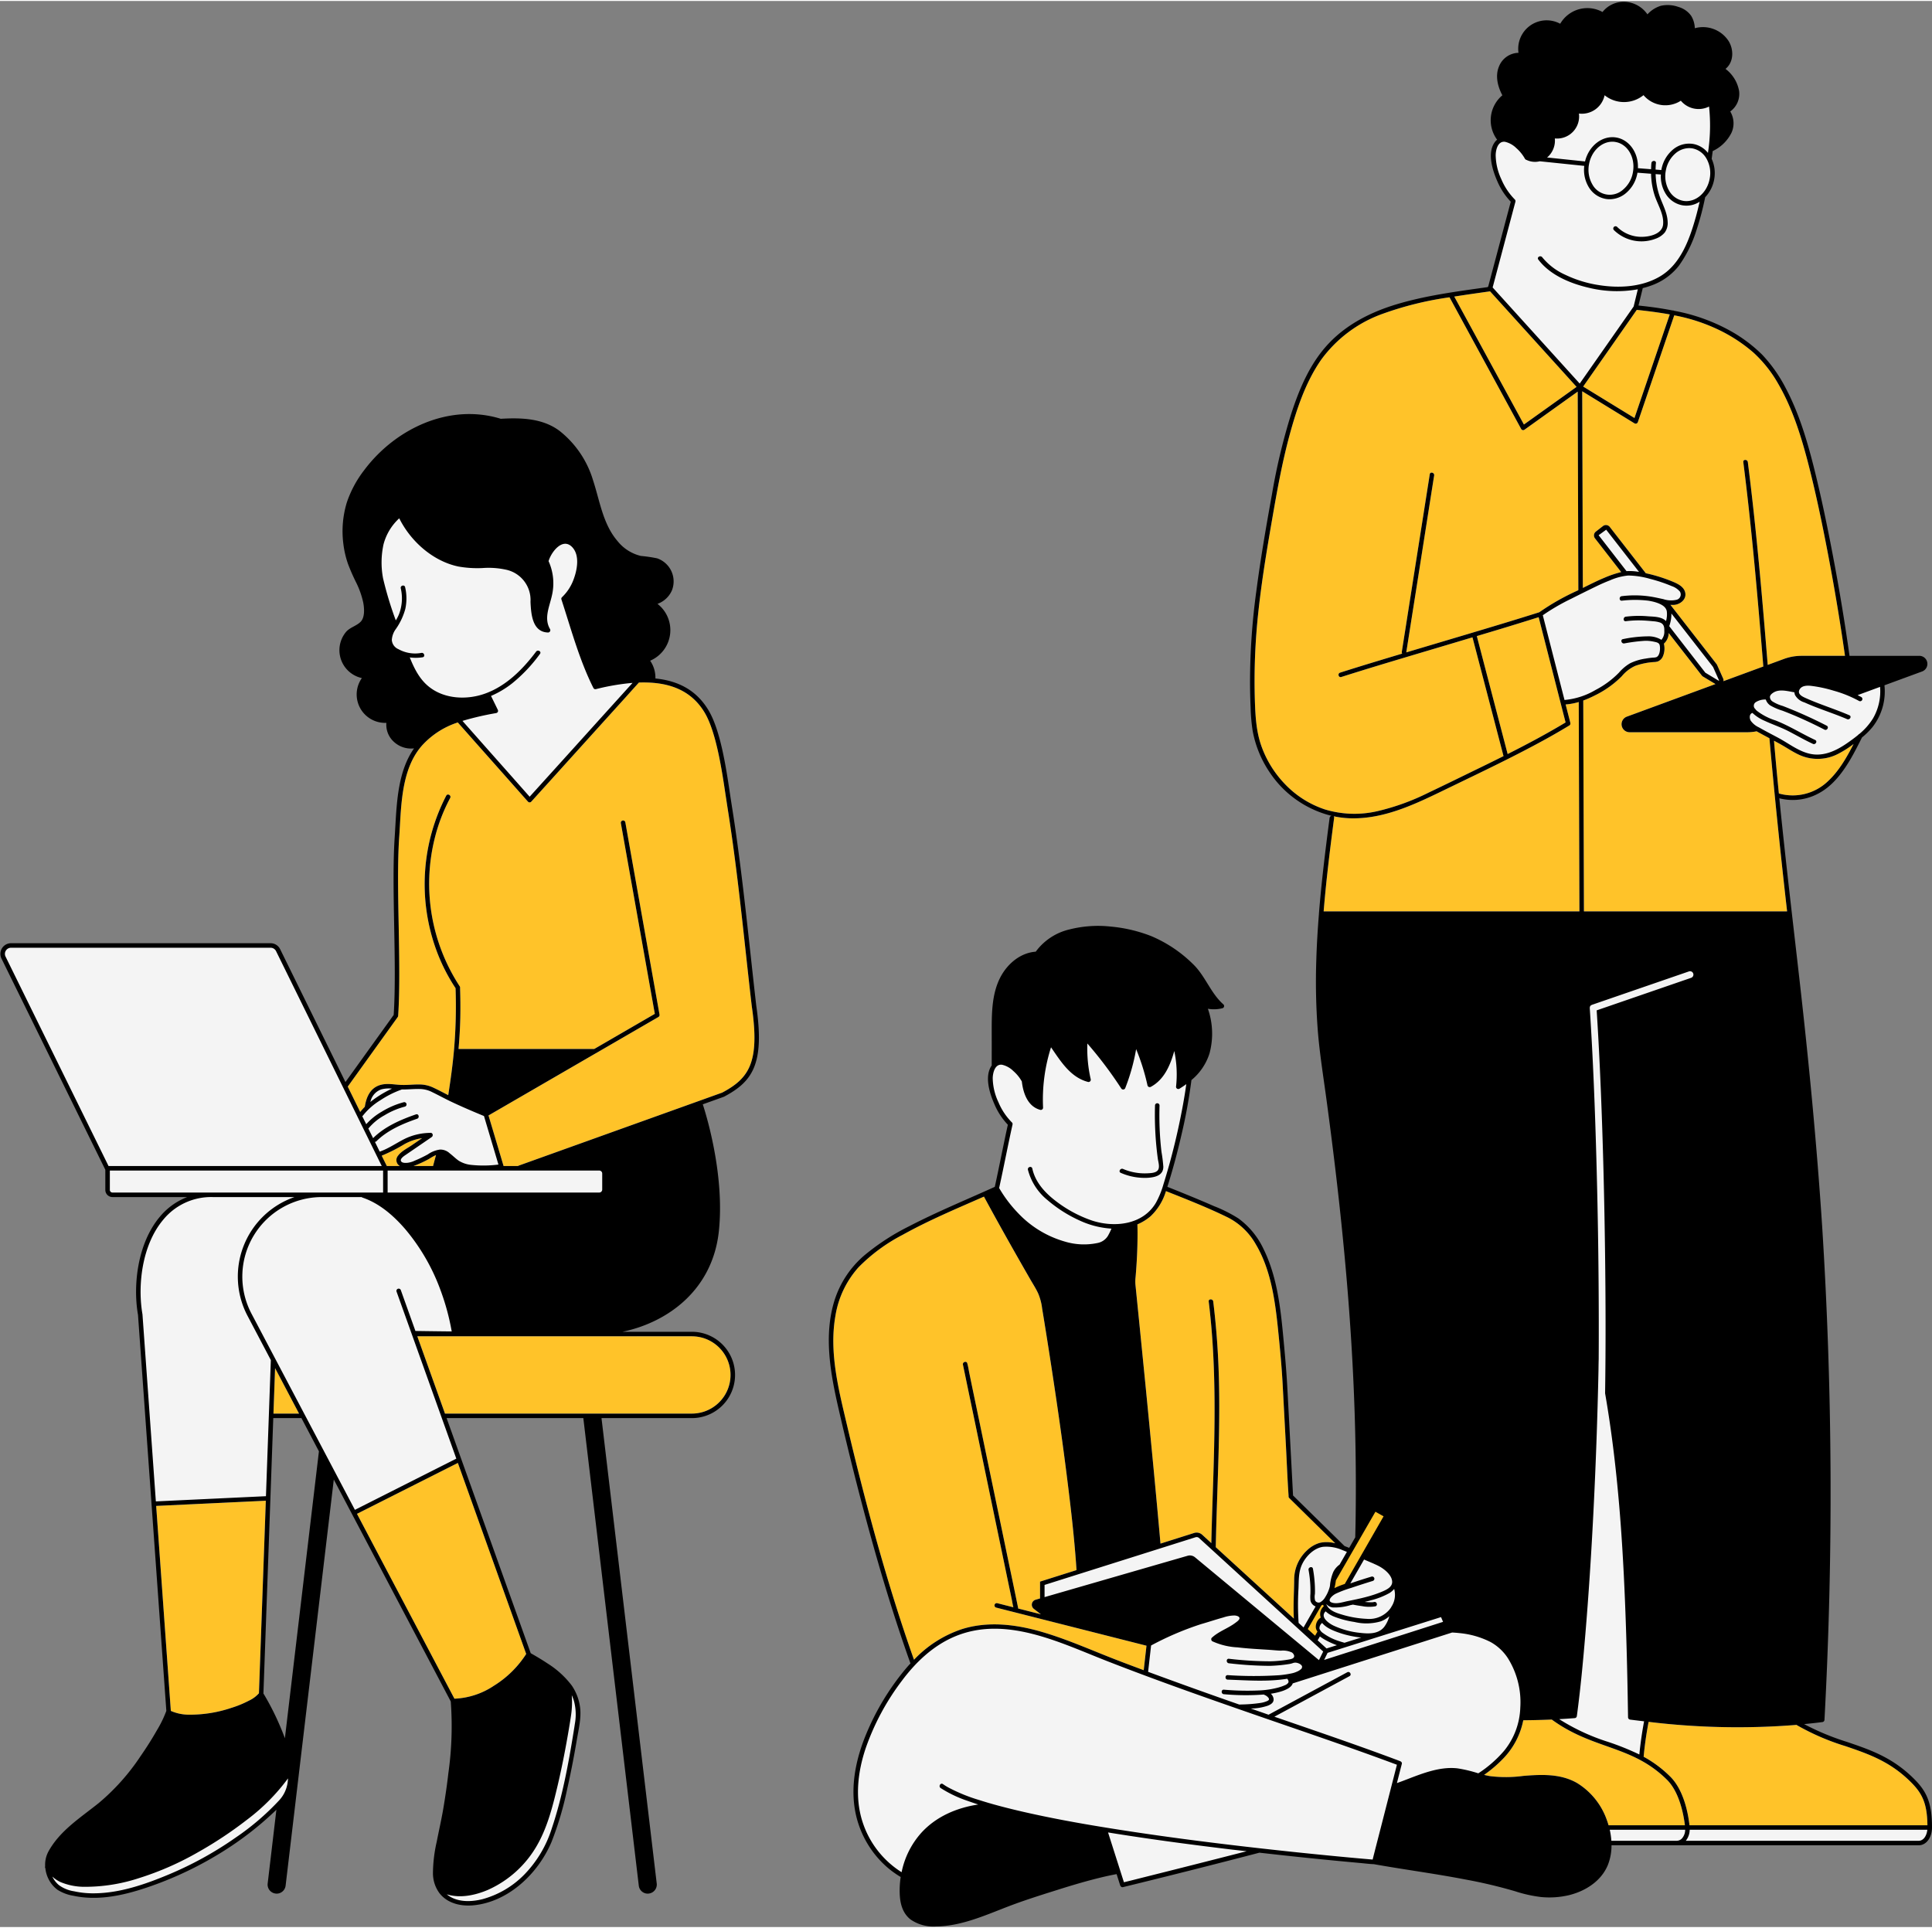
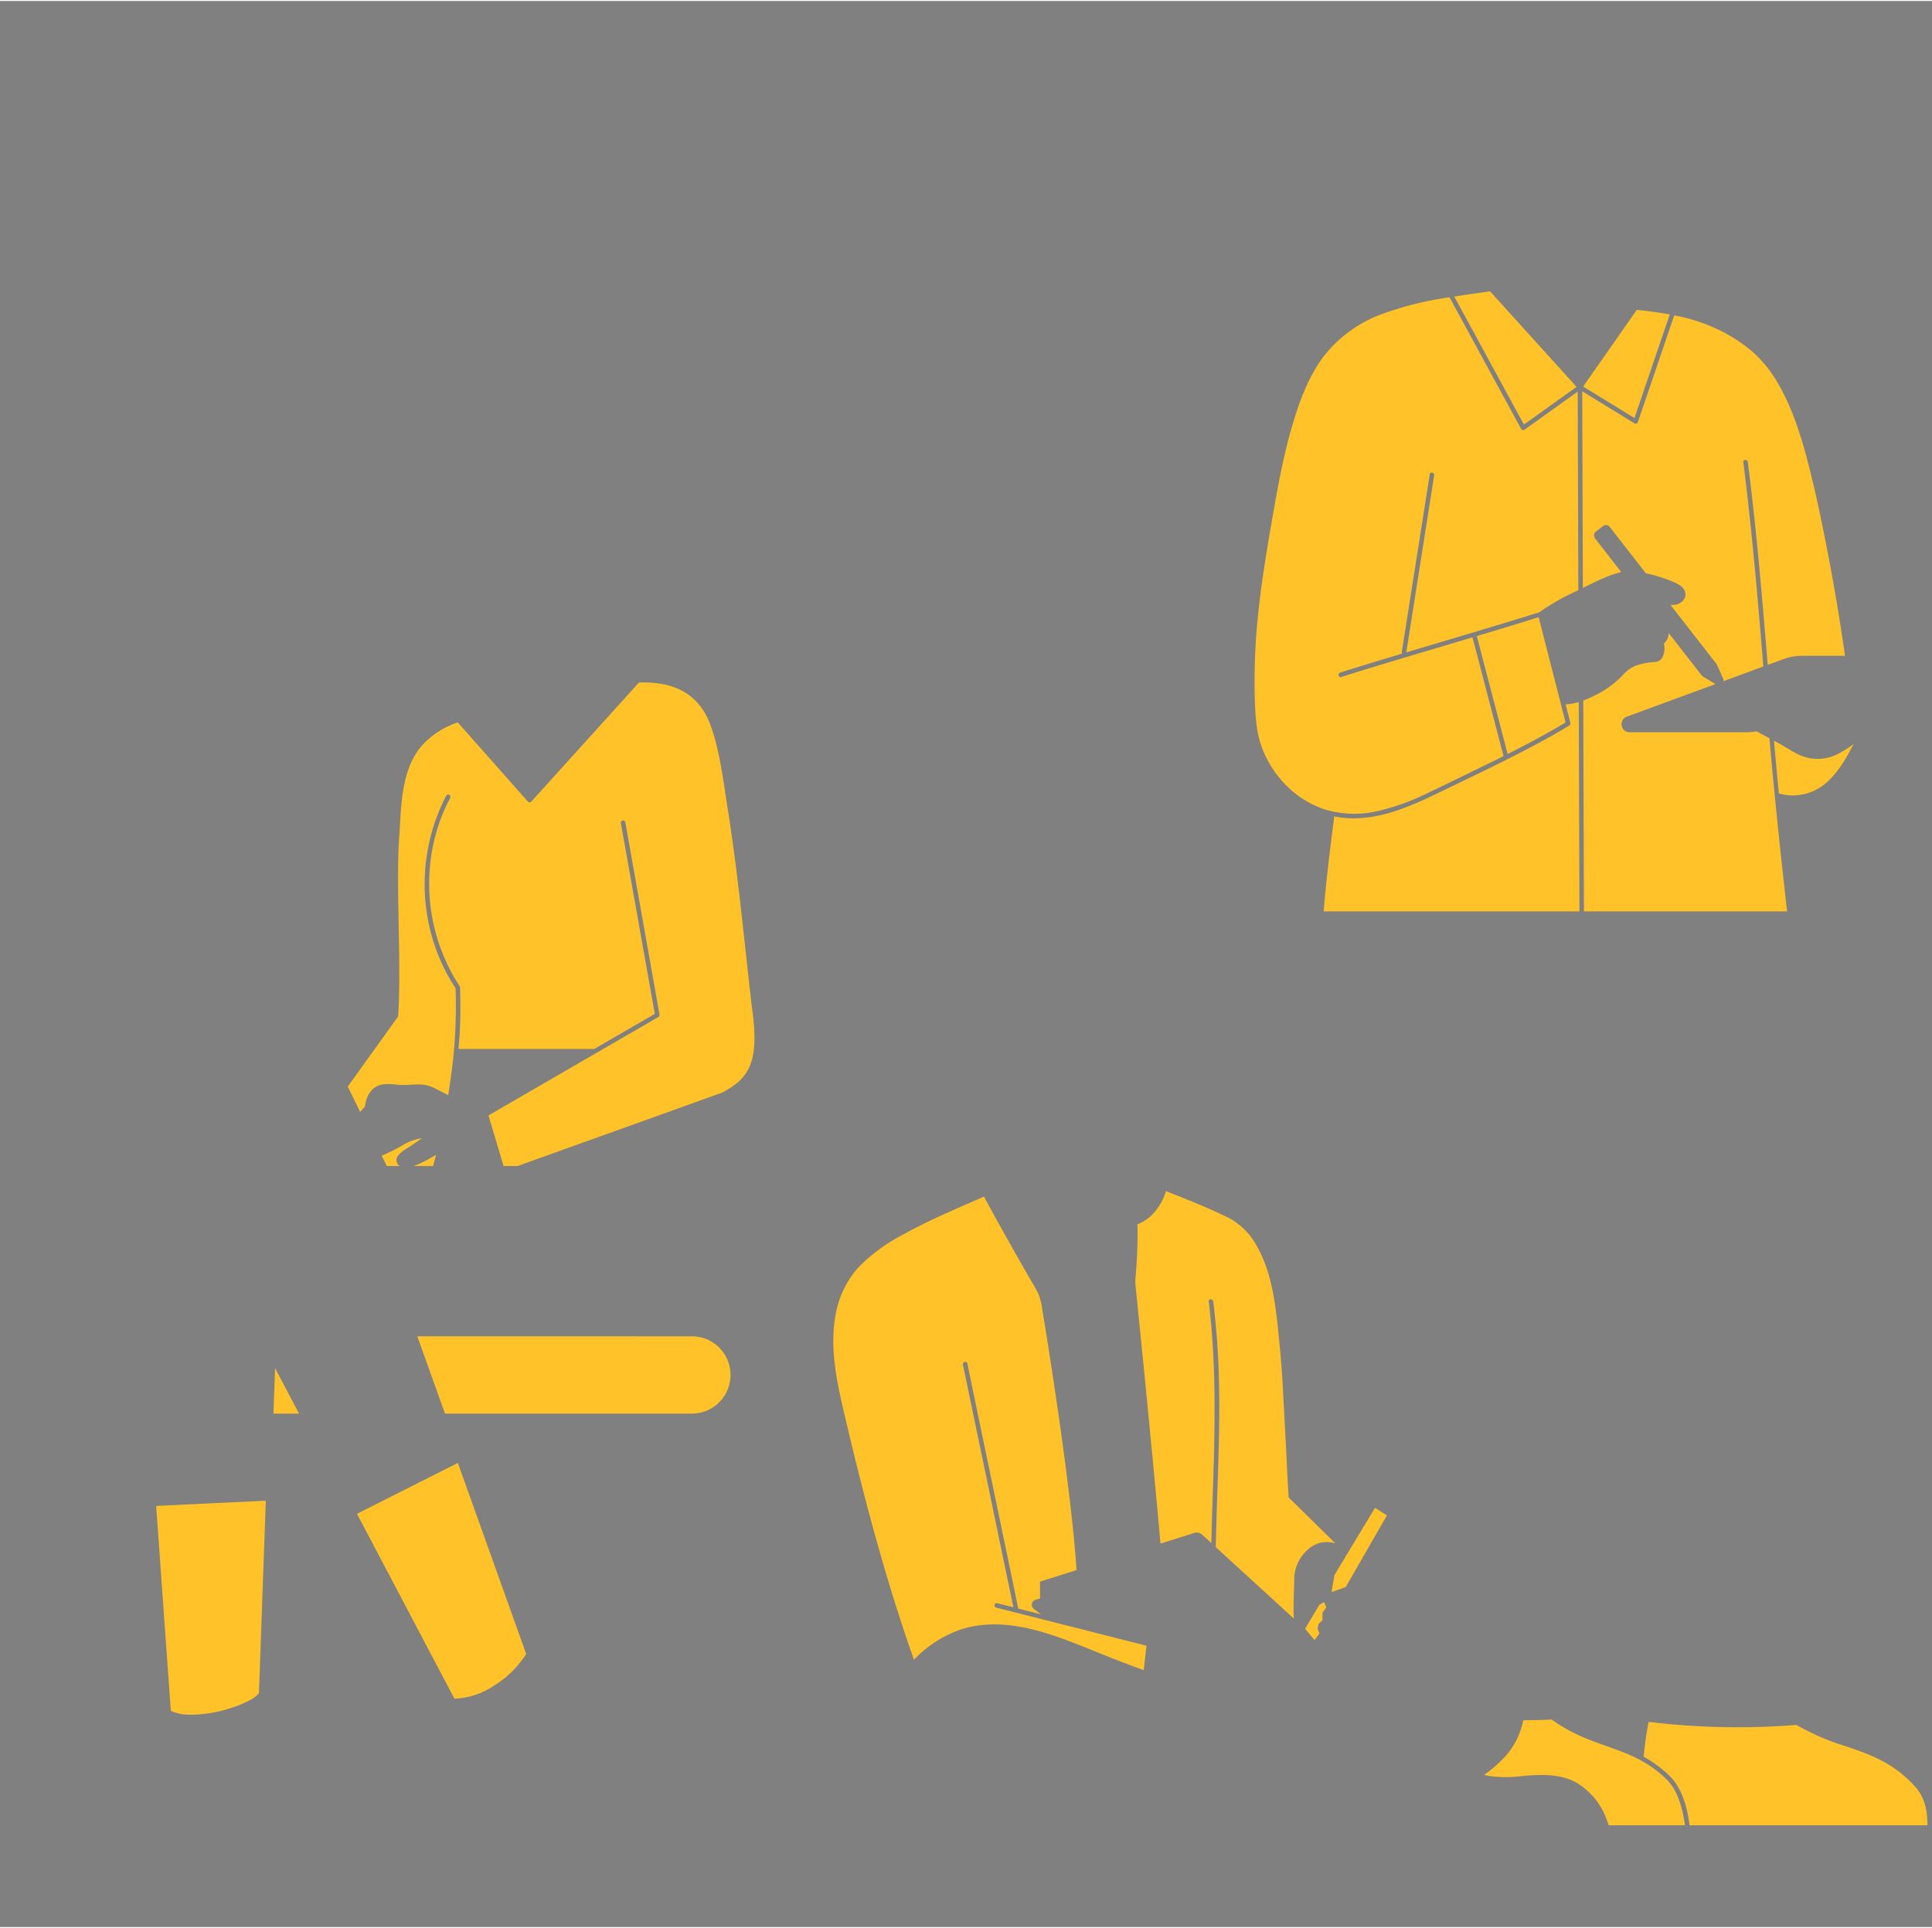
<svg xmlns="http://www.w3.org/2000/svg" data-name="Layer 6" height="499" preserveAspectRatio="xMidYMid meet" version="1.0" viewBox="-0.1 -0.2 500.1 498.6" width="500" zoomAndPan="magnify">
  <rect x="-0.1" y="-0.2" width="500.1" height="498.6" fill="#808080" stroke="none" />
  <g id="change1_1">
-     <path d="M193.705,248.592l-.044-.401c-1.365-12.472-2.776-25.369-4.793-38.024l-.124-.795c-.109-.703-.227-1.461-.345-2.262-.984-6.649-2.471-16.698-5.618-21.831-2.845-4.666-7.188-7.232-13.277-7.847l-.443-.045-.007-.445a7.415,7.415,0,0,0-1.249-4.295l-.397-.502.583-.264a8.112,8.112,0,0,0,1.788-13.873l-.692-.559.837-.301a5.956,5.956,0,0,0,3.454-3.237,5.644,5.644,0,0,0-.968-5.836,5.707,5.707,0,0,0-2.558-1.763,9.665,9.665,0,0,0-2.316-.376,14.636,14.636,0,0,1-1.824-.228,11.49,11.49,0,0,1-6.34-4.013c-2.919-3.395-4.097-7.675-5.236-11.815-.374-1.359-.761-2.766-1.202-4.103a24.887,24.887,0,0,0-8.506-12.543c-2.845-2.136-6.532-3.13-11.604-3.13-.971,0-2.039.035-3.265.105l-.09.005-.086-.026a27.174,27.174,0,0,0-8.011-1.203c-9.933,0-20.214,5.503-26.831,14.361a28.2,28.2,0,0,0-4.358,8.077,25.056,25.056,0,0,0-.916,10.539,24.002,24.002,0,0,0,1.193,5.173,38.762,38.762,0,0,0,1.647,3.817l.441.934a22.411,22.411,0,0,1,1.874,5.336c.268,1.443.514,4.065-.842,5.407a7.96,7.96,0,0,1-1.882,1.273,5.994,5.994,0,0,0-1.918,1.389,7.011,7.011,0,0,0-1.515,4.597,6.904,6.904,0,0,0,5.417,6.453l.701.164-.398.6a6.859,6.859,0,0,0,5.74,10.82l.74-.017-.058.565a5.442,5.442,0,0,0,1.797,4.498,5.951,5.951,0,0,0,4.143,1.598q.336,0,.673-.034l1.087-.108-.629.893c-3.933,5.588-4.362,13.178-4.742,19.878,0,0-.133,2.282-.164,2.765-.45,6.499-.295,14.815-.145,22.857l.005.287c.145,7.662.309,16.346-.129,22.961l-.01.143-13.053,18.166-17.274-35.145a2.252,2.252,0,0,0-2.043-1.264H2.782a2.259,2.259,0,0,0-2.043,3.269L27.663,304.001v5.334a1.35,1.35,0,0,0,1.349,1.349H48.362l.178.967a16.8,16.8,0,0,0-6.896,4.967c-5.665,6.746-6.859,17.407-5.523,25.03l7.343,102.61-.033.097a30.222,30.222,0,0,1-2.519,5.174c-1.249,2.197-2.686,4.469-4.271,6.755a55.977,55.977,0,0,1-10.86,12.153c-.907.729-1.838,1.441-2.772,2.157-3.833,2.934-7.796,5.968-10.146,10.27a6.721,6.721,0,0,0-.77,3.563l.018.101-.049.109.063.1.012.118a7.713,7.713,0,0,0,.814,2.726,7.17,7.17,0,0,0,2.162,2.546,10.536,10.536,0,0,0,3.886,1.439,24.363,24.363,0,0,0,5.132.528c5.438,0,10.735-1.617,14.743-3.026a92.364,92.364,0,0,0,18.303-8.797,83.471,83.471,0,0,0,13.089-10.053q.414-.379.827-.793l1.02-1.021-2.427,20.539a1.838,1.838,0,1,0,3.651.433L85.996,382.648l31.073,58.964.01.098a87.58,87.58,0,0,1-.621,18.673c-.345,3.015-.794,6.131-1.373,9.528-.287,1.642-.631,3.297-.965,4.897-.231,1.107-.461,2.215-.675,3.326a37.236,37.236,0,0,0-.973,8.057,8.208,8.208,0,0,0,1.558,4.857c2.027,2.644,5.323,3.038,7.108,3.038.387,0,.773-.018,1.155-.051,9.432-.844,16.799-8.705,19.917-16.121a82.75,82.75,0,0,0,3.998-13.5c.914-4.04,1.743-8.269,2.534-12.925.077-.449.161-.906.246-1.368a23.34,23.34,0,0,0,.593-6.586,12.478,12.478,0,0,0-2.077-5.608,23.468,23.468,0,0,0-6.199-5.628c-1.476-.992-2.989-1.871-4.273-2.601l-.162-.092L114.794,367.904h36.544L165.746,489.375a1.838,1.838,0,0,0,1.82,1.629,1.956,1.956,0,0,0,.222-.02,1.843,1.843,0,0,0,1.61-2.042L155.035,367.904h23.961a10.672,10.672,0,1,0,0-21.345H161.038l-.103-.989c10.798-2.271,22.917-10.197,24.549-25.63,1.518-14.431-3.185-29.694-4.143-32.607l-.152-.463,5.88-2.101c7.202-3.817,10.25-8.245,8.091-23.099C194.66,257.322,194.182,252.952,193.705,248.592ZM73.891,452.772l-3.326-7.59-3.131-5.616,2.641-71.804h8.022l5.087,9.587ZM499.5,474.248v.141c-.011,2.335-1.27,4.098-2.928,4.098H416.544l-.003.497a13.16,13.16,0,0,1-.911,4.926c-1.488,3.605-5.019,6.339-9.684,7.496a20.693,20.693,0,0,1-4.938.579c-.712,0-1.442-.034-2.173-.101a34.456,34.456,0,0,1-6.653-1.491,128.294,128.294,0,0,0-12.87-3.041c-4.459-.864-9.012-1.581-13.415-2.274-3.355-.528-6.825-1.074-10.224-1.682a.617.617,0,0,0-.193-.02c-.779-.029-1.604-.114-2.4-.197-.442-.045-.885-.091-1.325-.128l-.316-.029c-2.56-.236-5.118-.473-7.678-.73-5.121-.494-10.61-1.075-17.801-1.884l-.092-.01-.089.022c-13.839,3.581-25.04,6.409-35.244,8.899l-.079.015-.059-.003-.046-.071-1.075-3.384-.435.083c-.87.165-1.729.341-2.588.529-4.649,1.054-9.201,2.437-13.041,3.65l-.194.062c-4.148,1.307-8.437,2.658-12.564,4.253-.705.272-1.414.552-2.127.832-5.198,2.047-10.574,4.162-16.135,4.213l-.269.002a9.58,9.58,0,0,1-6.028-1.709c-1.67-1.309-2.522-3.407-2.605-6.418a22.302,22.302,0,0,1,.251-4.099l.051-.331-.287-.173a24.407,24.407,0,0,1-11.616-17.086c-.986-5.853-0-12.376,2.928-19.392a65.094,65.094,0,0,1,10.005-16.553q.642-.765,1.318-1.491l.207-.223-.103-.286c-.409-1.145-.817-2.289-1.215-3.445-3.303-9.555-6.457-19.861-9.642-31.511-2.701-9.849-5.312-20.284-7.764-31.018-1.984-8.667-3.864-18.669-1.028-27.701a25.073,25.073,0,0,1,7.721-11.538,57.976,57.976,0,0,1,11.196-7.272c5.183-2.69,10.618-5.086,15.874-7.402,2.145-.945,4.289-1.89,6.424-2.857l.229-.103.054-.245c.592-2.676,1.142-5.363,1.692-8.051.549-2.683,1.099-5.365,1.688-8.036l.059-.264-.189-.193a17.053,17.053,0,0,1-3.396-5.207c-1.298-2.957-2.476-7.003-.728-9.507l.09-.129.003-2.847c.002-1.795.005-3.59-.003-5.385v-.548c-.004-4.773-.007-9.709,2.168-13.939,1.917-3.685,5.275-6.133,8.764-6.387l.239-.017.136-.197a14.583,14.583,0,0,1,8.436-5.557,27.133,27.133,0,0,1,7.124-.891c1.111,0,2.272.057,3.45.168a37.72,37.72,0,0,1,10.309,2.436,33.656,33.656,0,0,1,10.66,7.161,24.847,24.847,0,0,1,3.648,4.929,23.414,23.414,0,0,0,4.23,5.511.127.127,0,0,1-.068.116,6.23,6.23,0,0,1-1.83.252,14.987,14.987,0,0,1-1.748-.129l-.794-.095.262.755a19.063,19.063,0,0,1,.392,11.321,14.207,14.207,0,0,1-4.504,6.598l-.147.127-.022.192a140.062,140.062,0,0,1-2.729,14.782c-.872,3.791-1.924,7.699-3.126,11.618-.117.383-.231.753-.359,1.135l-.148.447s3.01,1.204,4.284,1.719c3.063,1.251,5.632,2.316,8.199,3.445l1.038.453a29.305,29.305,0,0,1,5.182,2.669,19.956,19.956,0,0,1,6.31,7.63c3.382,6.784,4.355,14.643,5.062,22.109.472,4.964.881,9.445,1.122,14.019q.456,8.372.889,16.754.299,5.424.573,10.844l.01.195.14.137c.514.502,1.027,1.004,1.529,1.506l11.87,11.658.396.15c.298.113.6.229.896.35l.405.167,1.85-3.216.003-.127c.035-1.476.07-2.963.094-4.438.184-11.976-.018-24.29-.598-36.603-.542-11.61-1.411-23.397-2.658-36.036-1.088-11.13-2.485-22.969-4.271-36.192-.207-1.546-.427-3.093-.646-4.64-.622-4.386-1.265-8.921-1.621-13.407a166.1,166.1,0,0,1-.372-18.301c.107-3.611.329-7.464.677-11.78l.012-.139-.008-.017c.631-7.8,1.558-15.499,2.755-24.645a.116.116,0,0,1,.062-.08l.544-.332-.731-.73-.134-.034a26.358,26.358,0,0,1-15.438-11.101,27.822,27.822,0,0,1-4.229-10.422,45.118,45.118,0,0,1-.508-5.696l-.012-.252c-.089-1.983-.139-4.008-.151-6.192a172.864,172.864,0,0,1,1.635-23.891c1.146-8.741,2.687-17.561,4.044-25.036a160.553,160.553,0,0,1,4.955-20.724c1.834-5.654,4.6-12.831,9.747-18.188,4.267-4.454,9.951-7.694,17.378-9.904,7.005-2.084,14.397-3.123,21.546-4.128l2.122-.299.098-.293.095-.095,5.931-22.309-.199-.204a17.285,17.285,0,0,1-3.397-5.197c-1.367-3.127-2.566-7.368-.509-9.808a3.126,3.126,0,0,1,.291-.286l.471-.43-.392-.392-.071-.058a7.956,7.956,0,0,1,1.39-10.644l.319-.26-.193-.363c-.812-1.523-1.996-4.478-.804-7.154a5.1,5.1,0,0,1,4.487-3.108h.562l-.013-.558a7.104,7.104,0,0,1,2.649-6.459,6.819,6.819,0,0,1,4.123-1.352,7.245,7.245,0,0,1,3.3.792l.438.226.231-.436a7.553,7.553,0,0,1,6.682-3.799,6.94,6.94,0,0,1,3.571.952l.37.222.273-.334a6.639,6.639,0,0,1,5.06-2.472,5.948,5.948,0,0,1,.804.054,7.104,7.104,0,0,1,4.976,3.005l.349.478.412-.423a7.187,7.187,0,0,1,3.234-2.078,5.997,5.997,0,0,1,1.521-.188,8.988,8.988,0,0,1,2.779.484A5.532,5.532,0,0,1,437.239,5.668a5.907,5.907,0,0,1,.864,2.969l.038.614.593-.162a7.472,7.472,0,0,1,8.194,3.104c1.214,1.974,1.286,4.965-.695,6.553l-.473.378.461.392a8.591,8.591,0,0,1,3.349,5.397A5.092,5.092,0,0,1,447.502,29.737l-.416.271.268.418a5.412,5.412,0,0,1,.289,5.034,9.651,9.651,0,0,1-4.646,4.505l-.228.123-.03.257c-.081.672-.174,1.332-.268,1.992l-.021.148.062.145a8.319,8.319,0,0,1,.615,5.012,8.495,8.495,0,0,1-2.208,4.374l-.1.104-.029.141a70.369,70.369,0,0,1-2.184,8.307,32.108,32.108,0,0,1-4.51,9.204,15.246,15.246,0,0,1-6.197,4.687,20.123,20.123,0,0,1-2.923.946l-.377.096v.445l-1.197,4.881,1.371.152c.558.061,1.114.121,1.666.192,2.149.26,4.268.592,6.298.989l.083.016.073-.01.023.022.158.042a47.174,47.174,0,0,1,13.939,4.86,32.966,32.966,0,0,1,14.625,14.808c3.548,6.661,5.671,14.072,7.28,20.444,1.753,7.012,3.398,14.687,5.176,24.152,1.584,8.475,2.949,16.769,4.056,24.651l.061.431h18.499a1.588,1.588,0,0,1,.551,3.079l-10.111,3.714.043.389A14.442,14.442,0,0,1,484.233,189.168a17.606,17.606,0,0,1-2.674,2.649l-.081.066-.271.536c-.957,1.896-1.947,3.858-3.057,5.69-2.448,4.026-4.886,6.596-7.671,8.089a14.074,14.074,0,0,1-6.611,1.705,12.225,12.225,0,0,1-3.257-.436l-.703-.194.073.726c1.198,11.976,2.596,24.119,3.946,35.863q.656,5.703,1.307,11.409c2.646,23.274,4.551,44.016,5.825,63.409a1095.377,1095.377,0,0,1,.607,127.802c-.004.053-.007.095-.156.116-1.33.181-2.664.318-4.005.456l-2.233.232,1.386.771a66.197,66.197,0,0,0,11.186,4.646c5.801,1.977,11.253,3.834,16.535,8.84C497.849,464.829,499.5,467.569,499.5,474.248Z" fill="#f4f4f4" transform="translate(0 -1.75)" />
-   </g>
+     </g>
  <g id="change2_1">
    <path d="M460.363,206.71q-.684-6.827-1.263-13.665c.62.339,1.252.667,1.86,1.018,1.591.901,3.124,1.954,4.797,2.703a11.45,11.45,0,0,0,10.05-.374,26.189,26.189,0,0,0,3.896-2.492c-1.813,3.545-3.814,7.055-6.762,9.757A13.177,13.177,0,0,1,460.363,206.71Zm33.553,255.324c-5.183-4.914-10.576-6.75-16.285-8.704a61.183,61.183,0,0,1-12.565-5.417.403.403,0,0,1-.105-.094,190.659,190.659,0,0,1-38.315-.784c-.573,3.007-1.018,6.037-1.287,9.032a30.273,30.273,0,0,1,6.867,5.124c3.557,3.521,4.668,9.64,4.996,12.612h61.597C498.748,467.673,497.227,465.169,493.916,462.034ZM415.309,150.822a27.04,27.04,0,0,1,4.247-1.427l-6.786-8.728a1.221,1.221,0,0,1-.257-.913,1.248,1.248,0,0,1,.468-.831l1.849-1.439a1.257,1.257,0,0,1,1.755.211l9.336,12.003c.129.023.257.059.386.082a40.045,40.045,0,0,1,6.446,2.036c1.357.562,3.077,1.334,3.381,2.948.328,1.696-1.24,2.925-2.761,3.112a6.614,6.614,0,0,1-1.076,0l11.945,15.338a1.858,1.858,0,0,1,.152.257v.012l1.533,3.44a1.166,1.166,0,0,1,.082.714l10.33-3.802c-1.439-17.666-2.948-35.332-5.183-52.916-.094-.749,1.076-.737,1.17,0,2.223,17.455,3.72,34.969,5.148,52.506l4.2-1.544a13.236,13.236,0,0,1,4.528-.807h11.278c-.105-.69-.199-1.392-.304-2.094q-1.825-12.565-4.247-25.048c-1.486-7.733-3.1-15.455-5.077-23.071-1.825-6.961-4.025-13.945-7.651-20.193A32.73,32.73,0,0,0,453.765,92.56a40.245,40.245,0,0,0-9.137-5.955,46.138,46.138,0,0,0-11.348-3.674l-9.418,27.645a.587.587,0,0,1-.363.363.547.547,0,0,1-.199.035.695.695,0,0,1-.304-.082l-13.536-8.306.164,50.915C411.507,152.565,413.379,151.618,415.309,150.822Zm13.723,21.702a3.77,3.77,0,0,1-1.088.164,18.07,18.07,0,0,0-4.727.971,9.781,9.781,0,0,0-3.533,2.714,25.494,25.494,0,0,1-6.973,4.961,27.114,27.114,0,0,1-2.983,1.31l.175,54.577h52.588c-1.696-14.916-3.252-29.845-4.574-44.808-.784-.421-1.579-.842-2.363-1.275-.304-.164-.632-.339-.948-.526a12.373,12.373,0,0,1-2.363.246H421.72a2.082,2.082,0,0,1-.714-4.036l22.942-8.435-3.206-1.93a1.157,1.157,0,0,1-.339-.292l-8.564-10.997a3.787,3.787,0,0,1-1.24,2.761,5.247,5.247,0,0,1-.211,3.171A2.47,2.47,0,0,1,429.032,172.524ZM415.8,453.33c-4.574-1.626-9.289-3.299-14.191-6.867-.012-.012-.012-.023-.023-.023q-3.562.158-7.371.187l-.012-.012a19.733,19.733,0,0,1-5.101,9.827,32.965,32.965,0,0,1-5.042,4.317c.503.129,1.018.246,1.533.328a33.671,33.671,0,0,0,8.611-.058c4.727-.386,9.675-.608,13.934,1.848a18.345,18.345,0,0,1,7.71,9.617c.164.433.304.866.433,1.31h19.76c-.304-2.55-1.345-8.517-4.645-11.781C426.435,457.108,421.264,455.272,415.8,453.33ZM432.121,82.698c-2.82-.515-5.686-.877-8.54-1.182L409.705,101.37l13.279,8.143ZM406.394,188.447l-.023.012a.543.543,0,0,1-.246.643q-2.79,1.702-5.639,3.276c-8.143,4.516-16.566,8.517-24.955,12.577-8.178,3.943-16.718,8.423-26.054,8.178a24.318,24.318,0,0,1-4.352-.526.471.471,0,0,1,.117.409c-.199,1.498-.386,2.995-.585,4.504-.831,6.552-1.591,13.115-2.129,19.701h66.206l-.175-54.191a16.053,16.053,0,0,1-3.393.632Zm-79.941,6.095a27.39,27.39,0,0,0,6.049,9.722,25.216,25.216,0,0,0,10.354,6.575,26.397,26.397,0,0,0,13.595.445,59.884,59.884,0,0,0,13.232-4.797c3.989-1.895,7.955-3.837,11.933-5.779q3.755-1.808,7.476-3.674l-8.037-30.746q-7.195,2.159-14.402,4.294c-6.528,1.954-13.056,3.896-19.549,5.967-.725.234-1.03-.901-.316-1.123q5.177-1.65,10.365-3.206c1.907-.585,3.814-1.147,5.709-1.72a.621.621,0,0,1-.105-.445c.304-1.895.597-3.791.901-5.686q1.948-12.337,3.884-24.685,1.228-7.809,2.457-15.607c.117-.749,1.24-.433,1.135.304-.304,1.895-.597,3.791-.901,5.686q-1.948,12.337-3.884,24.697-1.211,7.704-2.433,15.42,7.493-2.229,14.963-4.457c6.505-1.942,12.998-3.884,19.468-5.932a60.621,60.621,0,0,1,9.933-5.627c.058-.035.117-.058.175-.094l-.164-51.395-13.782,9.862a.582.582,0,0,1-.339.105.482.482,0,0,1-.129-.012.575.575,0,0,1-.386-.292L375.111,78.263A86.257,86.257,0,0,0,357.515,82.639,33.725,33.725,0,0,0,341.885,94.432c-4.048,5.826-6.353,12.811-8.201,19.596-1.696,6.294-2.913,12.694-4.036,19.117-1.533,8.763-3.042,17.537-4.001,26.382a164.741,164.741,0,0,0-.913,23.41C324.874,186.903,325.096,190.775,326.453,194.542Zm81.544-93.091L385.605,76.719c-2.024.281-4.06.573-6.084.866-1.065.164-2.118.316-3.182.491l18.029,33.121Zm-9.816,59.619q-4.896,1.544-9.804,3.03-3.089.93-6.201,1.86l7.979,30.535c5.089-2.562,10.12-5.241,14.998-8.178ZM333.45,388.668v-.187c-.292-4.27-.456-8.552-.679-12.822q-.421-7.88-.842-15.771c-.257-4.925-.737-9.874-1.24-14.788-.76-7.335-1.872-15.221-5.709-21.667a17.389,17.389,0,0,0-7.183-6.938c-5.23-2.574-10.681-4.703-16.086-6.856a14.727,14.727,0,0,1-3.989,6.516,13.109,13.109,0,0,1-3.404,2.094c.035,1.006.047,2.024.035,3.03-.012,3.545-.199,7.09-.503,10.611a9.913,9.913,0,0,0-.047,1.86c.316,3.1.62,6.189.936,9.289q.86,8.634,1.72,17.268,1.018,10.459,2.024,20.907.93,9.845,1.813,19.678l8.728-2.761a2.14,2.14,0,0,1,2.059.456l2.375,2.176c.094-4.27.234-8.54.374-12.811.562-16.601.983-33.202-1.053-49.734-.094-.737,1.076-.737,1.17,0q.895,7.318,1.263,14.671c.819,16.309-.292,32.617-.608,48.926l20.216,18.485c-.187-3.299.047-6.575.082-9.874a10.344,10.344,0,0,1,3.393-7.85,7.774,7.774,0,0,1,3.264-1.884,8.175,8.175,0,0,1,3.369-.023c.199.035.398.094.608.14q-5.949-5.861-11.91-11.711A.549.549,0,0,1,333.45,388.668ZM257.346,416.746a.582.582,0,0,1,.714-.421l4.153,1.053c-.187-.714-.292-1.462-.445-2.188q-.544-2.597-1.088-5.194-1.632-7.897-3.287-15.806-1.878-9.108-3.779-18.204-1.579-7.564-3.147-15.115c-.433-2.094-.866-4.2-1.31-6.294-.152-.737.983-1.053,1.135-.316a.415.415,0,0,0,.023.117c.234.796.339,1.673.515,2.492.363,1.732.714,3.463,1.076,5.194q1.65,7.897,3.288,15.806,1.895,9.108,3.791,18.204,1.579,7.564,3.147,15.115c.433,2.094.866,4.2,1.299,6.294a.64.64,0,0,1,.012.211l5.896,1.497-1.825-1.404a1.367,1.367,0,0,1-.503-1.322,1.342,1.342,0,0,1,.959-1.041l1.146-.339v-4.352l9.441-2.983c-.035-.585-.082-1.158-.117-1.743-.503-6.856-1.275-13.688-2.129-20.52-.889-7.265-1.895-14.507-2.96-21.749q-1.316-8.932-2.738-17.83c-.316-1.965-.632-3.931-.959-5.896a14.2,14.2,0,0,0-1.065-3.978c-.585-1.24-1.345-2.41-2.024-3.592-4.071-7.078-8.084-14.191-11.968-21.375-7.078,3.112-14.261,6.119-21.012,9.874a45.069,45.069,0,0,0-11.477,8.447,24.644,24.644,0,0,0-5.955,12.518c-1.673,9.476.831,19.128,2.995,28.312,2.433,10.354,5.054,20.661,7.932,30.898,2.831,10.038,5.92,20.017,9.406,29.845a30.228,30.228,0,0,1,12.389-7.92c6.832-2.153,14.133-1.228,20.883.76,6.68,1.965,13.068,4.867,19.561,7.359,2.199.854,4.422,1.673,6.633,2.504l.714-6.341-38.9-9.862A.583.583,0,0,1,257.346,416.746ZM192.988,248.265c-1.357-12.495-2.773-25.399-4.785-37.987-.14-.924-.292-1.954-.468-3.065-.983-6.622-2.48-16.625-5.522-21.585-3.323-5.428-8.81-7.92-16.929-7.64-1.088,1.205-2.176,2.41-3.252,3.615q-7.564,8.371-15.127,16.73-4.738,5.247-9.5,10.506a.566.566,0,0,1-.819,0c-.749-.831-1.486-1.673-2.234-2.515q-4.861-5.493-9.745-10.997c-2.024-2.281-4.048-4.574-6.072-6.856a.459.459,0,0,1-.094-.164,21.472,21.472,0,0,0-8.868,5.522c-5.253,5.475-5.744,13.934-6.165,21.398-.059.948-.105,1.884-.175,2.784-.445,6.54-.281,14.952-.129,23.083.152,8.154.304,16.589-.14,23.188a.63.63,0,0,1-.105.292L89.918,282.591l3.217,6.563a16.177,16.177,0,0,1,1.193-1.334c.363-2.363,1.287-4.703,3.72-5.557,1.93-.679,3.826-.164,5.791-.105h.105c1.603.047,3.217-.175,4.82-.117a8.419,8.419,0,0,1,3.311.819c1.299.597,2.562,1.287,3.849,1.942.62-4.001,1.182-7.991,1.521-12.015a132.278,132.278,0,0,0,.374-15.677,47.303,47.303,0,0,1-5.113-10.237,49.756,49.756,0,0,1,2.703-39.602c.351-.667,1.369-.07,1.018.597a45.287,45.287,0,0,0-4.025,10.541,48.584,48.584,0,0,0,6.505,38.233c.012.012.012.023.023.035v.023a.425.425,0,0,1,.058.328q.123,3.843.059,7.686c-.059,2.714-.222,5.428-.456,8.131h35.133l15.677-9.09-8.786-49.347a.588.588,0,1,1,1.158-.199l8.845,49.745v.012a.563.563,0,0,1,0,.14v.094c-.012.035-.035.07-.047.105a.352.352,0,0,0-.047.094l-.07.07a.829.829,0,0,1-.105.082c0,.012,0,.012-.012.012l-16.203,9.395h-.012l-27.774,16.098,3.896,13.068c.012.012,0,.023.012.023h3.72a1.161,1.161,0,0,1,.164-.094l52.693-18.906c6.984-3.709,9.781-7.838,7.663-22.381C193.971,257.262,193.48,252.758,192.988,248.265Zm-13.992,98.964H107.923l7.16,20.006h63.913a10.003,10.003,0,1,0,0-20.006Zm-86.691,45.955L117.54,441.057a.343.343,0,0,1,.105-.023,19.765,19.765,0,0,0,10.12-3.358,26.496,26.496,0,0,0,8.342-8.213l-17.689-49.453Zm19.69-90.037c0-.012,0-.012.012-.012.246-.948.503-1.895.76-2.831a13.529,13.529,0,0,0-1.79.994,27.636,27.636,0,0,1-3.872,1.79c-.059.023-.117.035-.175.059Zm-13.29-2.679,1.322,2.679h3.381a1.75,1.75,0,0,1-.48-2.667c.842-1.17,2.41-1.919,3.58-2.726.877-.597,1.767-1.205,2.644-1.813a13.572,13.572,0,0,0-4.504,1.509A42.323,42.323,0,0,1,98.704,300.467ZM70.685,367.235h6.622l-6.201-11.769ZM44.115,444.134a.166.166,0,0,1,.023.07,11.613,11.613,0,0,0,4.797.971,33.465,33.465,0,0,0,10.833-1.755,26.994,26.994,0,0,0,4.586-1.884,7.897,7.897,0,0,0,2.574-1.907L68.707,389.791,40.325,391.136Zm293.613-21.205,3.711-6.216,1.206-.675.562,1.37-.992,1.37v1.95l-1.014.985-.229,1.217.467,1.206-1.265,1.735Zm6.848-9.483.742-4.402,10.508-17.413,3.082,1.957-10.663,18.54Z" fill="#ffc329" transform="translate(0 -1.75)" />
  </g>
  <g id="change3_1">
-     <path d="M494.724,461.18c-5.37-5.089-10.88-6.961-16.718-8.95a65.296,65.296,0,0,1-11.103-4.609c1.568-.164,3.124-.316,4.68-.526a.611.611,0,0,0,.585-.585,1091.804,1091.804,0,0,0-.608-127.861c-1.392-21.187-3.428-42.328-5.826-63.433-1.79-15.759-3.673-31.483-5.253-47.265a13.953,13.953,0,0,0,10.237-1.31c3.405-1.825,5.885-5.019,7.862-8.271,1.205-1.989,2.246-4.083,3.299-6.166a18.353,18.353,0,0,0,2.749-2.726,14.95,14.95,0,0,0,3.065-10.775l9.745-3.58a2.088,2.088,0,0,0-.725-4.048H478.649q-1.737-12.372-4.06-24.674c-1.521-8.096-3.182-16.18-5.183-24.182-1.778-7.043-3.896-14.121-7.324-20.556a37.483,37.483,0,0,0-6.048-8.552,38.025,38.025,0,0,0-8.774-6.458,47.817,47.817,0,0,0-14.086-4.914.21.21,0,0,0-.082-.059.647.647,0,0,0-.257-.012q-3.141-.614-6.329-.994c-.819-.105-1.65-.187-2.48-.281l1.076-4.387v-.117a20.798,20.798,0,0,0,2.995-.971A15.683,15.683,0,0,0,434.496,70.074a32.337,32.337,0,0,0,4.586-9.348,71.531,71.531,0,0,0,2.199-8.365,9.021,9.021,0,0,0,2.34-4.633,8.874,8.874,0,0,0-.655-5.311c.094-.667.187-1.334.269-2.012a10.308,10.308,0,0,0,4.867-4.75,5.932,5.932,0,0,0-.328-5.499,5.605,5.605,0,0,0,2.293-5.3,9.153,9.153,0,0,0-3.521-5.721c2.118-1.696,2.211-4.925.807-7.207a7.929,7.929,0,0,0-8.751-3.323,6.449,6.449,0,0,0-.948-3.217,6.067,6.067,0,0,0-3.264-2.281,8.18,8.18,0,0,0-4.586-.304,7.741,7.741,0,0,0-3.463,2.211A7.565,7.565,0,0,0,421.03,1.809a7.029,7.029,0,0,0-6.318,2.597A8.126,8.126,0,0,0,403.762,7.448a7.367,7.367,0,0,0-10.798,7.523,5.575,5.575,0,0,0-4.996,3.405c-1.1,2.469-.409,5.288.819,7.593a8.433,8.433,0,0,0-1.451,11.36.945.945,0,0,0,.117.105,4.579,4.579,0,0,0-.421.409c-2.328,2.761-.831,7.441.433,10.33a17.838,17.838,0,0,0,3.498,5.347l-5.826,21.913a.457.457,0,0,0-.117.187c-7.85,1.111-15.806,2.129-23.434,4.399-6.563,1.954-12.811,5.042-17.596,10.038-4.89,5.089-7.71,11.746-9.862,18.38a158.525,158.525,0,0,0-4.972,20.79c-1.509,8.318-2.948,16.671-4.048,25.06a174.548,174.548,0,0,0-1.638,23.96c.012,2.071.058,4.142.152,6.212a47.035,47.035,0,0,0,.526,6.013,28.237,28.237,0,0,0,4.305,10.611,26.982,26.982,0,0,0,16.11,11.407.638.638,0,0,0-.491.526c-1.076,8.225-2.094,16.461-2.761,24.732,0,.023-.012.035-.012.058,0,.012.012.023.012.035-.316,3.919-.562,7.862-.679,11.805a165.688,165.688,0,0,0,.374,18.356c.48,6.06,1.462,12.062,2.27,18.075,1.626,12.039,3.089,24.089,4.27,36.174,1.182,11.98,2.094,23.983,2.656,36.01q.86,18.268.597,36.572c-.023,1.474-.058,2.96-.094,4.434l-1.568,2.726c-.398-.164-.807-.316-1.205-.468q-5.896-5.791-11.793-11.582c-.503-.503-1.018-1.006-1.533-1.509q-.281-5.422-.573-10.845-.439-8.371-.889-16.753c-.246-4.68-.679-9.359-1.123-14.039-.714-7.534-1.696-15.431-5.113-22.287a20.57,20.57,0,0,0-6.47-7.815,36.561,36.561,0,0,0-6.306-3.17c-2.714-1.193-5.464-2.328-8.213-3.451-1.275-.515-2.562-1.03-3.849-1.544.129-.386.246-.76.363-1.146q1.772-5.774,3.135-11.652a139.205,139.205,0,0,0,2.738-14.835,14.71,14.71,0,0,0,4.656-6.832,19.547,19.547,0,0,0-.398-11.629,8.965,8.965,0,0,0,3.779-.14.586.586,0,0,0,.257-.971c-3.323-2.913-4.691-7.37-7.862-10.424a34.399,34.399,0,0,0-10.822-7.265,38.215,38.215,0,0,0-10.447-2.469,30.228,30.228,0,0,0-10.752.737,15.117,15.117,0,0,0-8.716,5.756c-4.025.292-7.359,3.17-9.172,6.657-2.316,4.504-2.223,9.781-2.223,14.718.012,2.691,0,5.382,0,8.073-1.954,2.796-.538,7.218.679,9.991a17.67,17.67,0,0,0,3.498,5.358c-1.182,5.347-2.199,10.74-3.381,16.086-7.464,3.381-15.045,6.493-22.322,10.272a59.311,59.311,0,0,0-11.29,7.335A25.411,25.411,0,0,0,215.919,337.916c-2.855,9.09-1.053,18.918,1.018,27.961q3.562,15.601,7.768,31.038c2.901,10.611,6.06,21.152,9.652,31.541.398,1.158.807,2.305,1.217,3.451q-.684.737-1.334,1.509a65.385,65.385,0,0,0-10.085,16.683c-2.574,6.166-4.083,12.998-2.96,19.666a25.478,25.478,0,0,0,8.435,14.987,25.188,25.188,0,0,0,3.416,2.445,22.763,22.763,0,0,0-.257,4.188c.07,2.562.69,5.148,2.796,6.797a10.371,10.371,0,0,0,6.61,1.813c6.423-.059,12.553-2.808,18.438-5.077,4.177-1.615,8.459-2.96,12.729-4.305,4.294-1.357,8.611-2.644,12.998-3.638.854-.187,1.708-.363,2.574-.526l.948,2.983c.012.047.059.07.082.105l.07.105a.701.701,0,0,0,.094.094.572.572,0,0,0,.269.094c.023,0,.023.012.047.012a.603.603,0,0,0,.129-.023h.023q17.689-4.317,35.308-8.915c5.932.667,11.863,1.31,17.806,1.884,2.667.269,5.335.515,8.002.76,1.252.105,2.515.281,3.767.328a.324.324,0,0,1,.105.012c7.862,1.404,15.782,2.433,23.633,3.954a126.735,126.735,0,0,1,12.822,3.03,35.192,35.192,0,0,0,6.75,1.509,22.06,22.06,0,0,0,7.277-.491c4.247-1.053,8.307-3.627,10.026-7.792a13.623,13.623,0,0,0,.948-5.113h79.532c1.942,0,3.416-1.977,3.428-4.598v-.14C500,467.404,498.292,464.561,494.724,461.18ZM462.492,237.221H409.904l-.176-54.577a27.114,27.114,0,0,0,2.983-1.31,25.494,25.494,0,0,0,6.973-4.961,9.781,9.781,0,0,1,3.533-2.714,18.067,18.067,0,0,1,4.727-.971,3.773,3.773,0,0,0,1.088-.164,2.47,2.47,0,0,0,1.357-1.427,5.247,5.247,0,0,0,.211-3.171,3.788,3.788,0,0,0,1.24-2.761l8.564,10.997a1.157,1.157,0,0,0,.339.292l3.206,1.93-22.942,8.435a2.082,2.082,0,0,0,.714,4.036h30.523a12.373,12.373,0,0,0,2.363-.246c.316.187.643.363.948.526.784.433,1.579.854,2.363,1.275C459.24,207.376,460.796,222.305,462.492,237.221ZM414.277,283.587c.572,13.977.912,27.965,1.092,41.953.156,12.143.196,24.291.011,36.434,3.594,20.714,4.818,41.848,5.474,62.821.222,7.02.363,14.051.468,21.082a.62.62,0,0,0,.585.585c1.193.152,2.387.292,3.568.433-.538,2.855-.948,5.744-1.228,8.587a68.661,68.661,0,0,0-8.061-3.252,53.985,53.985,0,0,1-12.694-5.896c1.381-.07,2.738-.164,4.048-.269a.589.589,0,0,0,.526-.55c0-.012.012-.023.012-.035.948-7.043,1.603-14.121,2.199-21.211.854-10.19,1.509-20.403,2.036-30.629q.965-18.812,1.357-37.66c.012-.913.023-1.813.047-2.726l.005.024q.031-4.914.023-9.828-.029-20.729-.601-41.453c-.362-13.26-.864-26.521-1.733-39.758-.001-.013.005-.022.005-.035.001-.026.007-.05.01-.075a.721.721,0,0,1,.522-.687c.02-.008.034-.025.054-.032L437.08,252.771a.877.877,0,0,1,.571,1.659l-24.45,8.422C413.649,269.759,413.994,276.672,414.277,283.587Zm-9.404-101.083-5.616-21.936a54.579,54.579,0,0,1,7.382-4.282q3.194-1.615,6.399-3.17c1.17-.573,2.363-1.1,3.58-1.568a15.277,15.277,0,0,1,4.75-1.263,21.409,21.409,0,0,1,5.686.877,38.879,38.879,0,0,1,5.569,1.86,4.779,4.779,0,0,1,2.118,1.416,1.412,1.412,0,0,1-.877,2.129,6.342,6.342,0,0,1-3.428-.175c-.889-.187-1.767-.386-2.656-.55a26.666,26.666,0,0,0-8.072-.211c-.737.047-.749,1.217,0,1.17a28.865,28.865,0,0,1,6.961.012c.023,0,.035.012.058.012.316.059.632.117.936.187.351.082.69.175,1.041.292,1.088.374,2.469,1.006,2.656,2.293a6.465,6.465,0,0,1-.211,2.492,1.729,1.729,0,0,0-.304-.281c-1.182-.901-2.972-.866-4.375-.971a26.841,26.841,0,0,0-5.733.105c-.725.094-.737,1.263,0,1.17a25.947,25.947,0,0,1,4.762-.175c.772.047,1.533.105,2.293.187a6.79,6.79,0,0,1,1.872.351c.948.386,1.076,1.205,1.041,2.129a3.168,3.168,0,0,1-.749,2.328,6.391,6.391,0,0,0-3.521-.901,32.806,32.806,0,0,0-6.411.714c-.749.105-.433,1.228.304,1.123a42.814,42.814,0,0,1,5.311-.679,9.604,9.604,0,0,1,2.316.211c.62.14,1.392.222,1.556.924.199.842.094,2.644-.819,3.077a2.424,2.424,0,0,1-.831.129c-.667.058-1.322.14-1.977.257a13.535,13.535,0,0,0-4.036,1.217,11.439,11.439,0,0,0-2.878,2.422,23.742,23.742,0,0,1-6.06,4.481A19.085,19.085,0,0,1,404.873,182.504Zm.281,5.815c-4.879,2.937-9.909,5.616-14.998,8.178l-7.979-30.535q3.106-.93,6.201-1.86,4.914-1.492,9.804-3.03Zm15.771-39.169-7.218-9.301,1.954-1.427,8.505,10.927A13.726,13.726,0,0,0,420.925,149.149ZM432.004,163.329a9.337,9.337,0,0,0,.538-3.217l10.775,13.828.012.012,1.533,3.451.526-.234-.643.328-3.416-2.059-9.359-12.062A.161.161,0,0,0,432.004,163.329ZM472.94,203.656a13.177,13.177,0,0,1-12.577,3.054q-.684-6.827-1.264-13.665c.62.339,1.252.667,1.86,1.018,1.591.901,3.124,1.954,4.797,2.703a11.451,11.451,0,0,0,10.05-.374,26.196,26.196,0,0,0,3.896-2.492C477.888,197.444,475.888,200.953,472.94,203.656Zm8.751-21.913c-.316-.175-.632-.328-.948-.491l5.815-2.141a13.933,13.933,0,0,1-1.86,8.213,16.47,16.47,0,0,1-3.51,3.978.49.49,0,0,0-.269.222c-1.03.854-2.129,1.638-3.206,2.375-2.609,1.755-5.627,3.159-8.856,2.621-3.089-.515-5.709-2.609-8.4-4.083-1.767-.959-3.557-1.86-5.288-2.855a5.278,5.278,0,0,1-2.094-1.72c-.386-.679-.363-1.802.456-2.001a10.485,10.485,0,0,0,3.1,2.012c2.024.948,4.141,1.65,6.142,2.667,2.141,1.1,4.212,2.316,6.399,3.323.679.316,1.264-.69.585-1.006-3.463-1.603-6.668-3.65-10.225-5.042a15.658,15.658,0,0,1-4.867-2.515,4.488,4.488,0,0,1-.328-.339.519.519,0,0,0-.14-.176,1.108,1.108,0,0,1,.175-1.708,4.487,4.487,0,0,1,2.609-.69,2.953,2.953,0,0,0,1.158,1.533,15.136,15.136,0,0,0,3.159,1.357q1.878.72,3.72,1.509c2.422,1.053,4.797,2.176,7.148,3.393.667.339,1.252-.667.585-1.018a115.568,115.568,0,0,0-11.395-5.113,10.197,10.197,0,0,1-2.656-1.17,1.462,1.462,0,0,1-.655-1.17c.035-.48.491-.842.854-1.088,1.603-1.053,3.767-.374,5.487-.105a2.034,2.034,0,0,0,.152.69,4.075,4.075,0,0,0,2.422,1.919c1.146.515,2.316.994,3.498,1.439,2.527.971,5.089,1.837,7.569,2.901.679.292,1.275-.714.585-1.006-3.767-1.626-7.71-2.82-11.454-4.516-.819-.374-1.989-.971-1.486-2.059.503-1.076,1.849-1.147,2.866-1.053a33.667,33.667,0,0,1,5.99,1.264,30.84,30.84,0,0,1,6.575,2.656A.582.582,0,0,0,481.691,181.743Zm-48.411-98.812A46.14,46.14,0,0,1,444.627,86.605a40.249,40.249,0,0,1,9.137,5.955,32.727,32.727,0,0,1,6.435,8.108c3.627,6.247,5.826,13.232,7.651,20.193,1.977,7.616,3.592,15.338,5.078,23.071q2.404,12.477,4.247,25.048c.105.702.199,1.404.304,2.094H466.201a13.234,13.234,0,0,0-4.528.807l-4.2,1.544c-1.427-17.537-2.925-35.051-5.148-52.506-.094-.737-1.264-.749-1.17,0,2.235,17.584,3.744,35.25,5.183,52.916l-10.331,3.802a1.166,1.166,0,0,0-.082-.714l-1.533-3.44v-.012a1.852,1.852,0,0,0-.152-.257l-11.945-15.338a6.601,6.601,0,0,0,1.076,0c1.521-.187,3.089-1.416,2.761-3.112-.304-1.615-2.024-2.387-3.381-2.948a40.046,40.046,0,0,0-6.446-2.036c-.129-.023-.257-.058-.386-.082l-9.336-12.003a1.257,1.257,0,0,0-1.755-.211l-1.849,1.439a1.248,1.248,0,0,0-.468.831,1.221,1.221,0,0,0,.257.913l6.786,8.728a27.042,27.042,0,0,0-4.247,1.427c-1.93.796-3.802,1.743-5.686,2.679l-.164-50.915,13.536,8.306a.695.695,0,0,0,.304.082.547.547,0,0,0,.199-.035.587.587,0,0,0,.363-.363Zm-1.158-.234-9.137,26.815-13.279-8.143,13.875-19.854C426.435,81.82,429.301,82.183,432.121,82.698Zm10.342-35.18c-.667,3.744-3.767,6.329-6.891,5.768a5.33,5.33,0,0,1-3.65-2.667,7.506,7.506,0,0,1-.831-5.124,7.6,7.6,0,0,1,2.562-4.539,5.52,5.52,0,0,1,3.475-1.31,5.39,5.39,0,0,1,.866.07,5.309,5.309,0,0,1,3.638,2.667A7.551,7.551,0,0,1,442.463,47.518Zm-41.872-5.639a5.748,5.748,0,0,0,1.778-4.738,5.72,5.72,0,0,0,6.236-6.446,6.02,6.02,0,0,0,6.645-4.738,8.027,8.027,0,0,0,10.073-.023,7.402,7.402,0,0,0,9.664,1.439,5.99,5.99,0,0,0,7.3,1.509,46.36,46.36,0,0,1-.234,11.664c-.012.117-.035.222-.047.339a6.309,6.309,0,0,0-3.814-2.317,6.483,6.483,0,0,0-5.288,1.486,8.756,8.756,0,0,0-2.96,5.23c0,.012-.012.023-.012.035l-1.486-.117c.012-.562.035-1.123.094-1.685.082-.749-1.088-.737-1.17,0-.059.526-.07,1.065-.094,1.591l-3.404-.269c.175-3.884-2.141-7.312-5.545-7.932-3.615-.643-7.16,2.106-8.143,6.189l-9.839-1.029C400.428,41.996,400.51,41.949,400.591,41.879Zm21.995,3.99a7.512,7.512,0,0,1-2.562,4.528,5.133,5.133,0,0,1-7.979-1.427,7.617,7.617,0,0,1-.831-5.136c.608-3.404,3.217-5.85,6.048-5.85a4.308,4.308,0,0,1,.854.082C421.252,38.627,423.265,42.125,422.586,45.868Zm-30.418,7.64c.012-.023,0-.047.012-.07a.566.566,0,0,0,0-.14v-.047a.812.812,0,0,0-.059-.152.406.406,0,0,0-.058-.094c-.012-.012-.023-.035-.047-.059a16.716,16.716,0,0,1-3.498-5.253,15.225,15.225,0,0,1-1.462-6.236c.023-1.392.562-3.674,2.398-3.451a6.1,6.1,0,0,1,2.925,1.615,10.426,10.426,0,0,1,2.223,2.726.478.478,0,0,0,.152.199c.035.023.058.047.094.07a.011.011,0,0,1,.012.012.586.586,0,0,0,.152.058,5.08,5.08,0,0,0,3.451.363l11.524,1.193a8.652,8.652,0,0,0,1.053,5.311,6.431,6.431,0,0,0,4.446,3.229,5.577,5.577,0,0,0,1.076.094,6.598,6.598,0,0,0,4.212-1.579,8.68,8.68,0,0,0,2.972-5.23.106.106,0,0,1,.012-.058l3.521.269a19.512,19.512,0,0,0,.889,5.499c.772,2.445,2.492,4.984,2.223,7.64-.257,2.504-3.545,3.206-5.627,3.194a8.96,8.96,0,0,1-6.282-2.586.588.588,0,0,0-.831.831,10.19,10.19,0,0,0,10.787,2.246,5.427,5.427,0,0,0,2.387-1.615,4.2,4.2,0,0,0,.749-2.738c-.082-2.422-1.345-4.551-2.118-6.786a18.624,18.624,0,0,1-.994-5.592l1.357.105a8.51,8.51,0,0,0,1.1,4.738,6.43,6.43,0,0,0,4.446,3.229,6.239,6.239,0,0,0,4.492-.924c-.292,1.252-.597,2.515-.936,3.755-1.603,5.744-3.884,12.354-9.289,15.56-4.68,2.784-10.588,3.112-15.864,2.27a30.64,30.64,0,0,1-8.634-2.644,16.178,16.178,0,0,1-6.025-4.563c-.456-.597-1.474-.012-1.018.597,3.042,4.025,8.26,6.177,13.033,7.289a30.7,30.7,0,0,0,12.729.409l-1.088,4.457-13.957,19.947L386.272,75.713ZM379.521,77.585c2.024-.292,4.06-.585,6.084-.866l22.392,24.732-13.63,9.745L376.339,78.076C377.404,77.901,378.457,77.749,379.521,77.585Zm-36.665,133.254a25.216,25.216,0,0,1-10.354-6.575,27.388,27.388,0,0,1-6.049-9.722c-1.357-3.767-1.579-7.64-1.72-11.606a164.741,164.741,0,0,1,.912-23.41c.959-8.845,2.469-17.619,4.001-26.382,1.123-6.423,2.34-12.822,4.036-19.117,1.849-6.786,4.153-13.77,8.201-19.596A33.726,33.726,0,0,1,357.515,82.639a86.258,86.258,0,0,1,17.596-4.376l18.543,34.08a.574.574,0,0,0,.386.292.479.479,0,0,0,.129.012.582.582,0,0,0,.339-.105l13.782-9.862.164,51.395c-.058.035-.117.059-.176.094a60.611,60.611,0,0,0-9.933,5.627c-6.47,2.047-12.963,3.989-19.468,5.932q-7.476,2.229-14.963,4.457,1.211-7.704,2.433-15.42,1.948-12.354,3.884-24.697c.304-1.895.597-3.791.901-5.686.105-.737-1.018-1.053-1.135-.304q-1.228,7.792-2.457,15.607-1.948,12.337-3.884,24.685c-.304,1.895-.597,3.791-.901,5.686a.621.621,0,0,0,.105.445c-1.895.573-3.802,1.135-5.709,1.72q-5.194,1.562-10.365,3.206c-.714.222-.409,1.357.316,1.123,6.493-2.071,13.021-4.013,19.549-5.967q7.213-2.141,14.402-4.294l8.037,30.746q-3.72,1.86-7.476,3.674c-3.978,1.942-7.944,3.884-11.933,5.779a59.889,59.889,0,0,1-13.232,4.797A26.397,26.397,0,0,1,342.856,210.839Zm-.328,26.382c.538-6.587,1.299-13.15,2.129-19.701.199-1.509.386-3.007.585-4.504a.47.47,0,0,0-.117-.409,24.318,24.318,0,0,0,4.352.526c9.336.246,17.876-4.235,26.054-8.178,8.388-4.06,16.812-8.061,24.954-12.577q2.843-1.579,5.639-3.276a.543.543,0,0,0,.246-.643l.023-.012-1.228-4.785a16.058,16.058,0,0,0,3.393-.632l.176,54.191ZM317.691,436.108c5.101.176,10.342.597,15.42-.234.222.316.456.667.246,1.053a1.782,1.782,0,0,1-.819.608,11.718,11.718,0,0,1-1.989.679,22.933,22.933,0,0,1-4.457.679,69.927,69.927,0,0,1-9.394-.187c-.749-.058-.749,1.123,0,1.17a62.45,62.45,0,0,0,10.354.082.825.825,0,0,0,.105.082,2.356,2.356,0,0,1,1.088.784c.328.491.012.667-.433.866a6.627,6.627,0,0,1-1.696.456,36.943,36.943,0,0,1-4.68.386c-.246.012-.491.012-.749.023q-11.828-4.124-23.597-8.47l.772-6.821a77.993,77.993,0,0,1,12.951-5.534c1.93-.55,3.837-1.193,5.779-1.731a9.387,9.387,0,0,1,2.901-.503c.374.035,1.17.175,1.252.643.082.445-.667.971-.971,1.193-1.942,1.498-4.364,2.235-6.177,3.919a.503.503,0,0,0-.152.503.538.538,0,0,0,.269.421,17.778,17.778,0,0,0,6.563,1.579c2.691.328,5.405.456,8.119.632,1.006.07,2.024.187,3.03.222a5.52,5.52,0,0,1,2.89.468c.363.246.772.831.491,1.275-.234.374-.924.48-1.322.55a32.013,32.013,0,0,1-4.726.456,91.775,91.775,0,0,1-10.752-.655c-.749-.07-.749,1.1,0,1.17a96.251,96.251,0,0,0,10.553.667,39.035,39.035,0,0,0,5.078-.48,5.476,5.476,0,0,0,1.17-.328.566.566,0,0,0,.14,0c.62-.152,2.036.386,2.012,1.123l-.047.012a1.287,1.287,0,0,1-.023.211c-.023.047-.012.082-.047.129a3.294,3.294,0,0,1-1.205.819,6.272,6.272,0,0,1-1.439.468,26.564,26.564,0,0,1-3.17.468,101.477,101.477,0,0,1-13.337-.023C316.942,434.915,316.942,436.085,317.691,436.108Zm-8.447-31.658a2.101,2.101,0,0,0-1.93-.409l-37.028,10.705v-3.159L309.373,399.244a.936.936,0,0,1,.913.211L313.596,402.473a.025.025,0,0,0,.023.023l28.792,26.335-1.1,2.223Zm45.674,4.984c-1.837.55-3.674,1.146-5.487,1.767l3.557-6.189c1.217.538,2.457,1.018,3.65,1.615,1.462.725,3.627,2.375,3.627,4.212-.012,1.275-1.369,1.942-2.375,2.387a29.958,29.958,0,0,1-4.469,1.509c-1.544.409-3.112.725-4.668,1.041-1.228.246-2.679.772-3.931.433-1.708-.445-.035-1.895.796-2.328a28.797,28.797,0,0,1,3.989-1.509q2.808-.948,5.627-1.813A.584.584,0,0,0,354.918,409.434Zm-9.979,7.991a13.875,13.875,0,0,0,4.528-.608c.211-.035.433-.094.644-.129.772.152,1.556.281,2.34.386a9.717,9.717,0,0,0,3.44.058c.737-.164.433-1.299-.304-1.123l-.176.035a.117.117,0,0,0-.047.012c-.117.012-.222.012-.339.023-.281.012-.55,0-.831-.012-.281-.012-.562-.035-.842-.058a.907.907,0,0,0-.187-.023c.538-.14,1.088-.257,1.615-.421a19.485,19.485,0,0,0,4.797-1.884,4.972,4.972,0,0,0,1.205-1.053,5.666,5.666,0,0,1-.562,4.364.467.467,0,0,0-.129.222,7.394,7.394,0,0,1-.421.632,6.851,6.851,0,0,1-5.943,2.527,26.133,26.133,0,0,1-6.633-1.158c-1.451-.421-3.369-1.123-3.884-2.691A2.643,2.643,0,0,0,344.938,417.425Zm.164,2.316a23.773,23.773,0,0,0,5.405,1.439,13.217,13.217,0,0,0,6.821-.164,6.898,6.898,0,0,0,2.199-1.322,7.985,7.985,0,0,1-1.38,2.831c-1.533,1.825-3.99,1.72-6.154,1.474a21.453,21.453,0,0,1-6.867-1.86c-1.287-.608-3.627-2.27-2.082-3.709A6.928,6.928,0,0,0,345.102,419.741Zm7.148,5.464-4.329,1.357c-.468-.14-.948-.269-1.416-.433A13.971,13.971,0,0,1,342.376,424.058a2.369,2.369,0,0,1-.924-1.111,1.699,1.699,0,0,1,.69-1.509c1.147,1.38,3.065,2.071,4.703,2.632A25.112,25.112,0,0,0,352.25,425.205Zm-10.476-5.17a2.853,2.853,0,0,0-1.256,2.723,2.253,2.253,0,0,0,.411.904l-.622,1.08-1.89-1.725,3.545-6.15c.141-.047.27-.094.411-.153a2.477,2.477,0,0,0,.188.399A2.694,2.694,0,0,0,341.774,420.035Zm-.802,5.895.585-1.006a10.852,10.852,0,0,0,1.182.784,20.204,20.204,0,0,0,3.217,1.486l-2.679.842Zm2.574,3.241,29.365-9.254.526,1.228-30.792,9.862Zm12.383-36.53,2.113,1.185-10.047,17.512a20.555,20.555,0,0,0-2.676,1.08,16.954,16.954,0,0,0,.376-2.019Zm-8.405,9.985c.351.14.69.269,1.018.409L346.658,406.322a5.129,5.129,0,0,0-1.638,1.919,11.446,11.446,0,0,0-.842,3.405.741.741,0,0,1-.023.175,2.595,2.595,0,0,1-.058.292,6.885,6.885,0,0,1-.269.831,8.963,8.963,0,0,1-.913,1.837,3.349,3.349,0,0,1-1.287,1.299,1.056,1.056,0,0,1-1.31-.445,3.919,3.919,0,0,1-.047-1.731c.023-.725.012-1.462-.023-2.188a32.994,32.994,0,0,0-.491-4.305c-.129-.749-1.263-.433-1.135.304a29.954,29.954,0,0,1,.468,4.2c.023.667.035,1.334.012,1.989a9.25,9.25,0,0,0,.012,1.708,2.096,2.096,0,0,0,1.334,1.544l-3.124,5.44-1.275-1.17a69.896,69.896,0,0,1-.035-8.856c.094-2.27-.023-4.504,1.065-6.587,1.018-1.965,2.995-3.931,5.276-4.258a10.292,10.292,0,0,1,5.019.842A.408.408,0,0,0,347.524,402.625ZM317.796,316.495a17.39,17.39,0,0,1,7.183,6.938c3.837,6.446,4.949,14.332,5.709,21.667.503,4.914.983,9.862,1.24,14.788q.421,7.897.842,15.771c.222,4.27.386,8.552.679,12.822v.187a.549.549,0,0,0,.175.433q5.949,5.861,11.91,11.711c-.211-.047-.409-.105-.608-.14a8.175,8.175,0,0,0-3.369.023,7.774,7.774,0,0,0-3.264,1.884,10.344,10.344,0,0,0-3.393,7.85c-.035,3.299-.269,6.575-.082,9.874l-20.216-18.485c.316-16.309,1.427-32.618.608-48.926q-.369-7.353-1.264-14.671c-.094-.737-1.264-.737-1.17,0,2.036,16.531,1.615,33.132,1.053,49.734-.14,4.27-.281,8.54-.374,12.811l-2.375-2.176a2.139,2.139,0,0,0-2.059-.456l-8.728,2.761q-.877-9.845-1.813-19.678-1-10.459-2.024-20.907l-1.72-17.268c-.316-3.1-.62-6.189-.936-9.289a9.918,9.918,0,0,1,.047-1.86c.304-3.521.491-7.066.503-10.611.012-1.006,0-2.024-.035-3.03a13.109,13.109,0,0,0,3.404-2.094,14.728,14.728,0,0,0,3.99-6.516C307.115,311.792,312.566,313.921,317.796,316.495Zm-55.805-24.065v-.047a.523.523,0,0,0-.152-.515,16.39,16.39,0,0,1-3.498-5.253,15.052,15.052,0,0,1-1.474-6.236c.035-1.392.573-3.674,2.398-3.451a6.049,6.049,0,0,1,2.925,1.615,10.104,10.104,0,0,1,2.211,2.714c.351,3.018,1.509,6.458,4.75,7.347a.589.589,0,0,0,.749-.562,44.471,44.471,0,0,1,2.059-15.63c2.515,3.638,5.019,7.768,9.558,8.962a.582.582,0,0,0,.714-.714,35.468,35.468,0,0,1-.866-9.231,104.644,104.644,0,0,1,8.763,11.629.587.587,0,0,0,1.065-.14,51.544,51.544,0,0,0,2.796-10.038,56.701,56.701,0,0,1,2.948,9.418.594.594,0,0,0,.854.351c3.475-1.872,5.042-5.604,6.072-9.277a29.311,29.311,0,0,1,.456,9.266.589.589,0,0,0,.877.503c.608-.374,1.205-.772,1.778-1.193-.468,3.416-1.1,6.774-1.755,9.909-.76,3.662-1.65,7.3-2.644,10.904-.491,1.743-1.006,3.486-1.544,5.206a22.494,22.494,0,0,1-1.907,4.668c-3.346,5.733-10.705,6.528-16.508,4.645a32.653,32.653,0,0,1-9.687-5.276c-2.703-2.106-5.077-4.785-5.814-8.201-.164-.737-1.287-.433-1.135.304a14.884,14.884,0,0,0,5.054,7.85,34.937,34.937,0,0,0,8.517,5.382,22.779,22.779,0,0,0,8.049,2.012,15.324,15.324,0,0,1-.971,1.966,4.038,4.038,0,0,1-2.562,1.743,17.093,17.093,0,0,1-8.517-.351,26.736,26.736,0,0,1-12.202-7.464,33.859,33.859,0,0,1-4.82-6.399C259.733,303.392,260.774,297.893,261.991,292.43ZM227.08,401.116c-2.878-10.237-5.499-20.544-7.932-30.898-2.164-9.184-4.668-18.836-2.995-28.312a24.643,24.643,0,0,1,5.955-12.518,45.071,45.071,0,0,1,11.477-8.447c6.75-3.755,13.934-6.762,21.012-9.874,3.884,7.183,7.897,14.297,11.968,21.375.679,1.182,1.439,2.352,2.024,3.592a14.201,14.201,0,0,1,1.065,3.978c.328,1.965.643,3.931.959,5.896q1.421,8.897,2.738,17.83c1.065,7.242,2.071,14.484,2.96,21.749.854,6.832,1.626,13.665,2.129,20.52.035.585.082,1.158.117,1.743l-9.441,2.983v4.352l-1.146.339a1.342,1.342,0,0,0-.959,1.041,1.367,1.367,0,0,0,.503,1.322l1.825,1.404-5.896-1.498a.638.638,0,0,0-.012-.211c-.433-2.094-.866-4.2-1.299-6.294q-1.579-7.546-3.147-15.115-1.895-9.09-3.791-18.204-1.632-7.897-3.287-15.806c-.363-1.731-.714-3.463-1.076-5.194-.175-.819-.281-1.696-.515-2.492a.417.417,0,0,1-.023-.117c-.152-.737-1.287-.421-1.135.316.445,2.094.877,4.2,1.31,6.294q1.579,7.546,3.147,15.115,1.895,9.09,3.779,18.204,1.65,7.897,3.287,15.806.544,2.597,1.088,5.194c.152.725.257,1.474.445,2.188l-4.153-1.053a.586.586,0,1,0-.292,1.135l38.9,9.862-.714,6.341c-2.211-.831-4.434-1.65-6.633-2.504-6.493-2.492-12.881-5.393-19.561-7.359-6.75-1.989-14.051-2.913-20.883-.76a30.227,30.227,0,0,0-12.389,7.92C233,421.133,229.911,411.154,227.08,401.116Zm67.844,86.422c-1.369.351-2.726.69-4.095,1.018l-4.106-12.893c.667.105,1.345.222,2.024.328,10.003,1.579,20.064,2.913,30.126,4.118l3.72.421Q308.764,484.075,294.924,487.538Zm60.965-7.546c-.222.901-.456,1.79-.679,2.691q-4.58-.386-9.161-.831-11.74-1.123-23.48-2.48c-9.921-1.147-19.842-2.422-29.728-3.919-2.293-.351-4.586-.702-6.867-1.076-.023,0-.047-.012-.07-.012-7.16-1.158-14.297-2.469-21.375-4.095-2.761-.643-5.51-1.322-8.236-2.106a.236.236,0,0,0-.129-.035c-.971-.281-1.954-.585-2.913-.889a42.908,42.908,0,0,1-7.955-3.264,13.95,13.95,0,0,1-1.322-.831c-.62-.421-1.205.585-.597,1.018a31.443,31.443,0,0,0,7.113,3.369c.877.316,1.755.608,2.632.901-5.545.831-10.869,3.089-14.718,7.3a21.753,21.753,0,0,0-5.124,10.225,24.142,24.142,0,0,1-10.155-13.162c-1.966-6.201-1.182-12.869.866-18.953a63.364,63.364,0,0,1,9.371-17.455c3.533-4.738,7.967-8.973,13.454-11.348,13.29-5.744,27.505,1.533,39.848,6.341,12.471,4.867,25.095,9.313,37.742,13.7,11.383,3.954,22.814,7.803,34.115,11.957.994.363,1.989.737,2.972,1.1q-1.035,4.054-2.071,8.084Q357.667,473.101,355.889,479.992Zm21.374-20.907c-4.773-.585-9.593,1.474-13.957,3.135-.597.234-1.205.445-1.813.667.152-.608.304-1.205.456-1.802.269-1.053.538-2.094.807-3.147a.53.53,0,0,0-.176-.573c-.012,0-.023-.012-.035-.023-.012-.012-.035-.023-.047-.035a.662.662,0,0,0-.152-.094c-10.775-4.06-21.69-7.757-32.571-11.512q9.722-5.247,19.444-10.494c.667-.363.082-1.369-.585-1.006q-10.178,5.493-20.368,10.986c-1.533-.538-3.065-1.065-4.598-1.603a14.116,14.116,0,0,0,4.375-.725c.807-.316,1.65-.807,1.521-1.802a2.125,2.125,0,0,0-.714-1.299c1.954-.304,5.148-1.041,5.674-2.679l41.263-13.173c.632.035,1.264.082,1.895.152a22.371,22.371,0,0,1,8.037,2.305,12.702,12.702,0,0,1,4.504,4.2,21.521,21.521,0,0,1,3.206,12.787,18.659,18.659,0,0,1-4.235,11.231,31.007,31.007,0,0,1-6.633,5.779A34.937,34.937,0,0,0,377.263,459.086ZM415.847,472.493a18.346,18.346,0,0,0-7.71-9.617c-4.259-2.457-9.207-2.235-13.934-1.848a33.675,33.675,0,0,1-8.611.058c-.515-.082-1.03-.199-1.533-.328a32.963,32.963,0,0,0,5.042-4.317,19.732,19.732,0,0,0,5.101-9.827l.012.012q3.808-.035,7.371-.187c.012,0,.012.012.023.023,4.902,3.568,9.617,5.241,14.191,6.867,5.464,1.942,10.635,3.779,15.595,8.693,3.299,3.264,4.34,9.231,4.645,11.781h-19.76C416.151,473.359,416.011,472.926,415.847,472.493Zm19.467,4.68a1.848,1.848,0,0,1-1.345.643H417.006a19.374,19.374,0,0,0-.421-2.843h19.526A3.451,3.451,0,0,1,435.315,477.173Zm61.257.643h-60.298a4.708,4.708,0,0,0,1.006-2.843h61.515C498.631,476.436,497.859,477.816,496.572,477.816Zm-59.35-4.013c-.328-2.972-1.439-9.09-4.996-12.612a30.274,30.274,0,0,0-6.867-5.124c.269-2.995.714-6.025,1.287-9.032a190.654,190.654,0,0,0,38.315.784.403.403,0,0,0,.105.094,61.185,61.185,0,0,0,12.565,5.417c5.709,1.954,11.103,3.791,16.285,8.704,3.311,3.135,4.832,5.639,4.902,11.769ZM194.158,248.137c-1.369-12.506-2.784-25.422-4.797-38.046-.14-.913-.304-1.942-.468-3.053-1.053-7.113-2.515-16.847-5.686-22.018-2.925-4.797-7.394-7.452-13.653-8.084a7.753,7.753,0,0,0-1.357-4.598,8.612,8.612,0,0,0,1.895-14.718,6.428,6.428,0,0,0,3.744-3.51,6.321,6.321,0,0,0-3.826-8.271,35.966,35.966,0,0,0-4.2-.62,10.992,10.992,0,0,1-6.06-3.849c-3.802-4.422-4.574-10.389-6.341-15.747a25.634,25.634,0,0,0-8.681-12.787c-4.364-3.276-9.956-3.428-15.197-3.124-13.325-4.106-27.341,2.562-35.39,13.337a28.707,28.707,0,0,0-4.434,8.225,25.531,25.531,0,0,0-.936,10.752,24.68,24.68,0,0,0,1.217,5.276,51.377,51.377,0,0,0,2.106,4.797,22.318,22.318,0,0,1,1.837,5.218c.269,1.451.456,3.814-.702,4.961-1.123,1.111-2.808,1.427-3.837,2.703a7.39,7.39,0,0,0,4.177,11.851,7.362,7.362,0,0,0,6.341,11.594,5.968,5.968,0,0,0,1.954,4.914,6.565,6.565,0,0,0,5.206,1.696c-4.001,5.686-4.446,13.314-4.832,20.134-.059.936-.105,1.86-.164,2.761-.456,6.598-.292,15.034-.14,23.188.152,8.061.304,16.391-.129,22.919L89.321,281.409,72.416,247.013a2.748,2.748,0,0,0-2.492-1.544H2.782a2.759,2.759,0,0,0-2.492,3.989l26.873,54.659v5.218a1.852,1.852,0,0,0,1.848,1.849H48.362a17.238,17.238,0,0,0-7.101,5.113c-5.768,6.867-6.984,17.724-5.639,25.387L42.957,444.192a29.657,29.657,0,0,1-2.48,5.089c-1.31,2.305-2.738,4.539-4.247,6.715a56.512,56.512,0,0,1-10.763,12.05c-4.703,3.779-10.073,7.137-13.045,12.577a7.271,7.271,0,0,0-.831,3.826.467.467,0,0,0,.047.456,8.163,8.163,0,0,0,.866,2.901,7.677,7.677,0,0,0,2.316,2.726,11.003,11.003,0,0,0,4.071,1.521c6.762,1.462,13.758-.269,20.146-2.515a92.806,92.806,0,0,0,18.403-8.845A83.508,83.508,0,0,0,70.603,470.586q.421-.386.842-.807L69.187,488.884a2.333,2.333,0,0,0,2.047,2.597,2.267,2.267,0,0,0,.281.023,2.338,2.338,0,0,0,2.316-2.071L86.303,384.304l30.278,57.455a87.265,87.265,0,0,1-.62,18.567c-.363,3.17-.831,6.341-1.369,9.5-.48,2.749-1.111,5.475-1.638,8.213a37.647,37.647,0,0,0-.983,8.166,8.719,8.719,0,0,0,1.661,5.148c2.036,2.656,5.499,3.463,8.704,3.182,9.149-.819,16.905-8.271,20.333-16.426a83.065,83.065,0,0,0,4.025-13.583c.971-4.294,1.802-8.611,2.539-12.951.445-2.597,1.135-5.475.842-8.096a12.926,12.926,0,0,0-2.164-5.838,23.592,23.592,0,0,0-6.329-5.756c-1.392-.936-2.843-1.79-4.305-2.621l-21.772-60.859h35.39l14.355,121.029a2.337,2.337,0,0,0,2.316,2.071,2.268,2.268,0,0,0,.281-.023,2.341,2.341,0,0,0,2.047-2.597L155.598,368.405h23.398a11.173,11.173,0,0,0,0-22.346H161.038c11.957-2.515,23.352-11.021,24.943-26.066,1.579-15.022-3.592-31.073-4.165-32.816l5.487-1.966c7.417-3.931,10.553-8.47,8.353-23.597C195.141,257.133,194.65,252.629,194.158,248.137Zm-88.189-76.653a11.662,11.662,0,0,0,3.334-.035c.737-.14.421-1.263-.316-1.135a8.901,8.901,0,0,1-5.943-.959,2.781,2.781,0,0,1-1.72-2.387,5.315,5.315,0,0,1,1.03-2.82,16.613,16.613,0,0,0,2.457-5.206,12.794,12.794,0,0,0-.047-5.651c-.164-.725-1.299-.421-1.123.316a11.45,11.45,0,0,1-.445,6.657,9.853,9.853,0,0,1-.842,1.638,90.522,90.522,0,0,1-3.299-10.892,22.017,22.017,0,0,1,.129-8.833,13.958,13.958,0,0,1,4.06-6.704c2.96,5.955,8.681,11.067,15.256,12.471a28.094,28.094,0,0,0,6.271.409,21.138,21.138,0,0,1,6.364.48,8.015,8.015,0,0,1,6.084,8.283c.152,3.089.445,7.815,4.551,7.92a.594.594,0,0,0,.503-.889c-1.626-2.784-.164-5.744.468-8.587a13.907,13.907,0,0,0-.842-8.997c.702-2.398,3.638-6.212,6.107-3.638,2.047,2.141,1.287,5.967.351,8.423a12.084,12.084,0,0,1-2.983,4.551l-.035.035a.971.971,0,0,0-.094.14.571.571,0,0,1-.035.082c0,.035-.012.07-.012.117a.569.569,0,0,0,.012.14c.012.023,0,.035.012.058,2.515,7.698,4.645,15.689,8.295,22.954l.023.023a.163.163,0,0,0,.035.047.492.492,0,0,0,.526.199h.058a59.303,59.303,0,0,1,9.476-1.615q-4.247,4.703-8.505,9.406-7.546,8.371-15.115,16.73l-3.018,3.334q-2.825-3.194-5.662-6.399-4.879-5.493-9.745-10.997c-.655-.737-1.322-1.486-1.977-2.235a74.495,74.495,0,0,1,8.728-2.024c.047-.012.082-.035.129-.047.023-.012.047-.012.07-.023v-.012a.332.332,0,0,0,.117-.105.117.117,0,0,0,.059-.047.588.588,0,0,0,.094-.445.286.286,0,0,0-.047-.14c-.012-.012-.012-.035-.023-.059-.573-1.182-1.158-2.363-1.732-3.545l-.012-.012a24.14,24.14,0,0,0,5.522-3.299,40.063,40.063,0,0,0,7.16-7.593c.456-.597-.562-1.182-1.006-.585-3.416,4.539-7.675,8.856-13.115,10.833-4.738,1.743-10.646,1.498-14.683-1.79C108.473,177.087,107.093,174.291,105.969,171.483ZM1.343,248.944a1.589,1.589,0,0,1,1.439-2.305H69.924a1.585,1.585,0,0,1,1.439.889l27.353,55.618H27.994ZM98.423,286.077a25.001,25.001,0,0,1,5.51-2.749c1.556.035,3.124-.164,4.691-.117a7.278,7.278,0,0,1,3.217.842c1.544.749,3.042,1.568,4.586,2.316,2.878,1.369,5.803,2.621,8.751,3.837l3.744,12.565a30.286,30.286,0,0,1-7.055.082,7.424,7.424,0,0,1-3.252-1.1c-.819-.573-1.521-1.299-2.305-1.895a3.563,3.563,0,0,0-2.515-.971,7.099,7.099,0,0,0-3.124,1.228,32.519,32.519,0,0,1-3.404,1.638,6.001,6.001,0,0,1-1.895.562c-.468.035-1.252.082-1.591-.316-.538-.655.714-1.451,1.158-1.755.714-.491,1.439-.983,2.153-1.474q2.281-1.562,4.563-3.124c.023-.012.023-.035.047-.058a.755.755,0,0,0,.105-.094.189.189,0,0,1,.047-.082.527.527,0,0,0,.035-.129.148.148,0,0,0,.012-.07.554.554,0,0,0-.211-.55c-.012,0-.012-.012-.023-.012a.41.41,0,0,0-.094-.059.483.483,0,0,0-.339-.023,15.41,15.41,0,0,0-6.575,1.544c-2.176,1.088-4.153,2.504-6.47,3.311l-1.24-2.527a.561.561,0,0,0,.386-.164c2.843-2.831,6.797-4.528,10.541-5.826.714-.246.409-1.381-.316-1.123-3.931,1.357-8.061,3.147-11.056,6.119-.012.012-.012.023-.023.035l-1.24-2.504.14-.14a14.203,14.203,0,0,1,4.036-3.276,19.73,19.73,0,0,1,5.288-2.246.589.589,0,0,0-.316-1.135,21.211,21.211,0,0,0-5.698,2.457,16.121,16.121,0,0,0-3.989,3.229l-1.03-2.071a.67.67,0,0,0,.187-.176A17.164,17.164,0,0,1,98.423,286.077Zm-2.644.48a4.32,4.32,0,0,1,2.843-3.252,7.478,7.478,0,0,1,2.738-.187,27.936,27.936,0,0,0-3.662,2.047C97.031,285.598,96.399,286.065,95.779,286.557Zm7.628,16.59h-3.381l-1.322-2.679a42.323,42.323,0,0,0,5.943-3.018,13.572,13.572,0,0,1,4.504-1.509c-.877.608-1.767,1.217-2.644,1.813-1.17.807-2.738,1.556-3.58,2.726A1.75,1.75,0,0,0,103.407,303.146Zm-3.171,1.17h54.776a.774.774,0,0,1,.772.784V309.23a.774.774,0,0,1-.772.784H100.237Zm6.692-1.17c.058-.023.117-.035.175-.059a27.636,27.636,0,0,0,3.872-1.79,13.529,13.529,0,0,1,1.79-.994c-.257.936-.515,1.884-.76,2.831-.012,0-.012,0-.012.012Zm-77.917,6.867a.679.679,0,0,1-.679-.679v-5.019H99.067v5.697h-70.055Zm7.768,31.529c-1.299-7.452-.152-17.923,5.37-24.487a16.001,16.001,0,0,1,12.787-5.873h21.199a21.784,21.784,0,0,0-12.167,30.734l6.037,11.465-1.263,35.238L40.243,389.966ZM40.325,391.136,68.707,389.791,66.929,439.63a7.897,7.897,0,0,1-2.574,1.907,26.994,26.994,0,0,1-4.586,1.884,33.465,33.465,0,0,1-10.833,1.755,11.613,11.613,0,0,1-4.797-.971.166.166,0,0,0-.023-.07Zm33.998,71.81a8.522,8.522,0,0,1-2.199,4.446,65.923,65.923,0,0,1-11.208,9.593,92.153,92.153,0,0,1-17.385,9.582c-6.084,2.539-12.659,4.82-19.315,4.855a22.925,22.925,0,0,1-5.136-.526,8.804,8.804,0,0,1-3.966-1.626,6.697,6.697,0,0,1-1.673-2.188,7.993,7.993,0,0,0,2.129,1.427,16.004,16.004,0,0,0,6.189,1.228,44.839,44.839,0,0,0,14.109-2.246,76.8,76.8,0,0,0,15.244-6.68A103.248,103.248,0,0,0,63.829,472.376a51.76,51.76,0,0,0,10.623-10.705A11.779,11.779,0,0,1,74.323,462.946Zm-.679-11.664c-.398-1.111-.842-2.188-1.299-3.252a67.469,67.469,0,0,0-4.083-8.049L68.087,439.7l2.55-71.295h7.289l4.528,8.599Zm-2.96-84.047.421-11.769,6.201,11.769Zm68.253,111.728c2.726-4.75,4.083-10.272,5.335-15.56,1.146-4.879,2.094-9.816,2.925-14.764.175-1.053.351-2.106.503-3.17a23.6,23.6,0,0,0,.234-4.89c-.012-.14-.023-.281-.023-.433a11.992,11.992,0,0,1,.562,1.498,13.405,13.405,0,0,1,.222,5.943c-.094.679-.211,1.357-.316,2.036-1.357,8.365-2.913,16.847-5.616,24.896a30.046,30.046,0,0,1-7.113,12.015,23.92,23.92,0,0,1-10.845,6.399c-2.972.749-6.587.854-9.125-1.146-.047-.035-.07-.07-.117-.105,3.463,1.1,7.452.222,10.681-1.17A27.554,27.554,0,0,0,138.938,478.963Zm-2.831-49.5a26.496,26.496,0,0,1-8.342,8.213,19.765,19.765,0,0,1-10.12,3.358.343.343,0,0,0-.105.023L92.305,393.184l26.113-13.173Zm-18.087-50.564L91.767,392.154,64.999,341.368a20.588,20.588,0,0,1,18.216-30.184H93.51a.657.657,0,0,0,.234.14c4.457,1.509,8.178,4.797,11.184,8.318a52.28,52.28,0,0,1,8.985,15.595,60.863,60.863,0,0,1,2.913,10.728c-4.762-.047-8.306-.105-9.394-.117L103.653,335.273a.586.586,0,0,0-.749-.351.577.577,0,0,0-.351.749Zm60.976-31.67a10.003,10.003,0,1,1,0,20.006h-63.913l-7.16-20.006Zm7.838-63.082-52.693,18.906a1.161,1.161,0,0,0-.164.094H130.257c-.012,0,0-.012-.012-.023l-3.896-13.068,27.774-16.098h.012l16.203-9.395c.012,0,.012,0,.012-.012a.829.829,0,0,0,.105-.082l.07-.07a.352.352,0,0,1,.047-.094c.012-.035.035-.07.047-.105V264.106a.563.563,0,0,0,0-.14v-.012l-8.845-49.745a.588.588,0,1,0-1.158.199l8.786,49.347-15.677,9.09H118.593c.234-2.703.398-5.417.456-8.131q.07-3.843-.059-7.686a.425.425,0,0,0-.058-.328V256.677c-.012-.012-.012-.023-.023-.035a48.584,48.584,0,0,1-6.505-38.233,45.287,45.287,0,0,1,4.025-10.541c.351-.667-.667-1.263-1.018-.597a49.756,49.756,0,0,0-2.703,39.602,47.303,47.303,0,0,0,5.113,10.237,132.278,132.278,0,0,1-.374,15.677c-.339,4.025-.901,8.014-1.521,12.015-1.287-.655-2.55-1.345-3.849-1.942a8.419,8.419,0,0,0-3.311-.819c-1.603-.058-3.217.164-4.82.117h-.105c-1.965-.059-3.861-.573-5.791.105-2.433.854-3.358,3.194-3.72,5.557a16.177,16.177,0,0,0-1.193,1.334L89.918,282.591,102.857,264.574a.63.63,0,0,0,.105-.292c.445-6.598.292-15.034.14-23.188-.152-8.131-.316-16.543.129-23.083.07-.901.117-1.837.175-2.784.421-7.464.913-15.923,6.165-21.398a21.472,21.472,0,0,1,8.868-5.522.459.459,0,0,0,.094.164c2.024,2.281,4.048,4.574,6.072,6.856q4.879,5.493,9.745,10.997c.749.842,1.486,1.685,2.234,2.515a.566.566,0,0,0,.819,0q4.756-5.247,9.5-10.506,7.564-8.371,15.127-16.73c1.076-1.205,2.164-2.41,3.252-3.615,8.119-.281,13.606,2.211,16.929,7.64,3.042,4.96,4.539,14.963,5.522,21.585.175,1.111.328,2.141.468,3.065,2.012,12.588,3.428,25.493,4.785,37.987.491,4.492.983,8.997,1.509,13.501C196.615,276.308,193.819,280.438,186.835,284.147Zm103.772,19.76a14.295,14.295,0,0,0,6.364,1.123c.796-.047,2.024-.07,2.597-.737.643-.737.152-2.199.035-3.042a84.7,84.7,0,0,1-.725-13.77.585.585,0,0,1,1.17,0c-.082,2.679-.035,5.37.14,8.049.094,1.334.211,2.679.374,4.013a37.205,37.205,0,0,1,.468,3.767c.023,2.305-2.188,2.773-4.06,2.89a15.466,15.466,0,0,1-6.961-1.287C289.32,304.62,289.917,303.603,290.607,303.907Z" transform="translate(0 -1.75)" />
-   </g>
+     </g>
</svg>